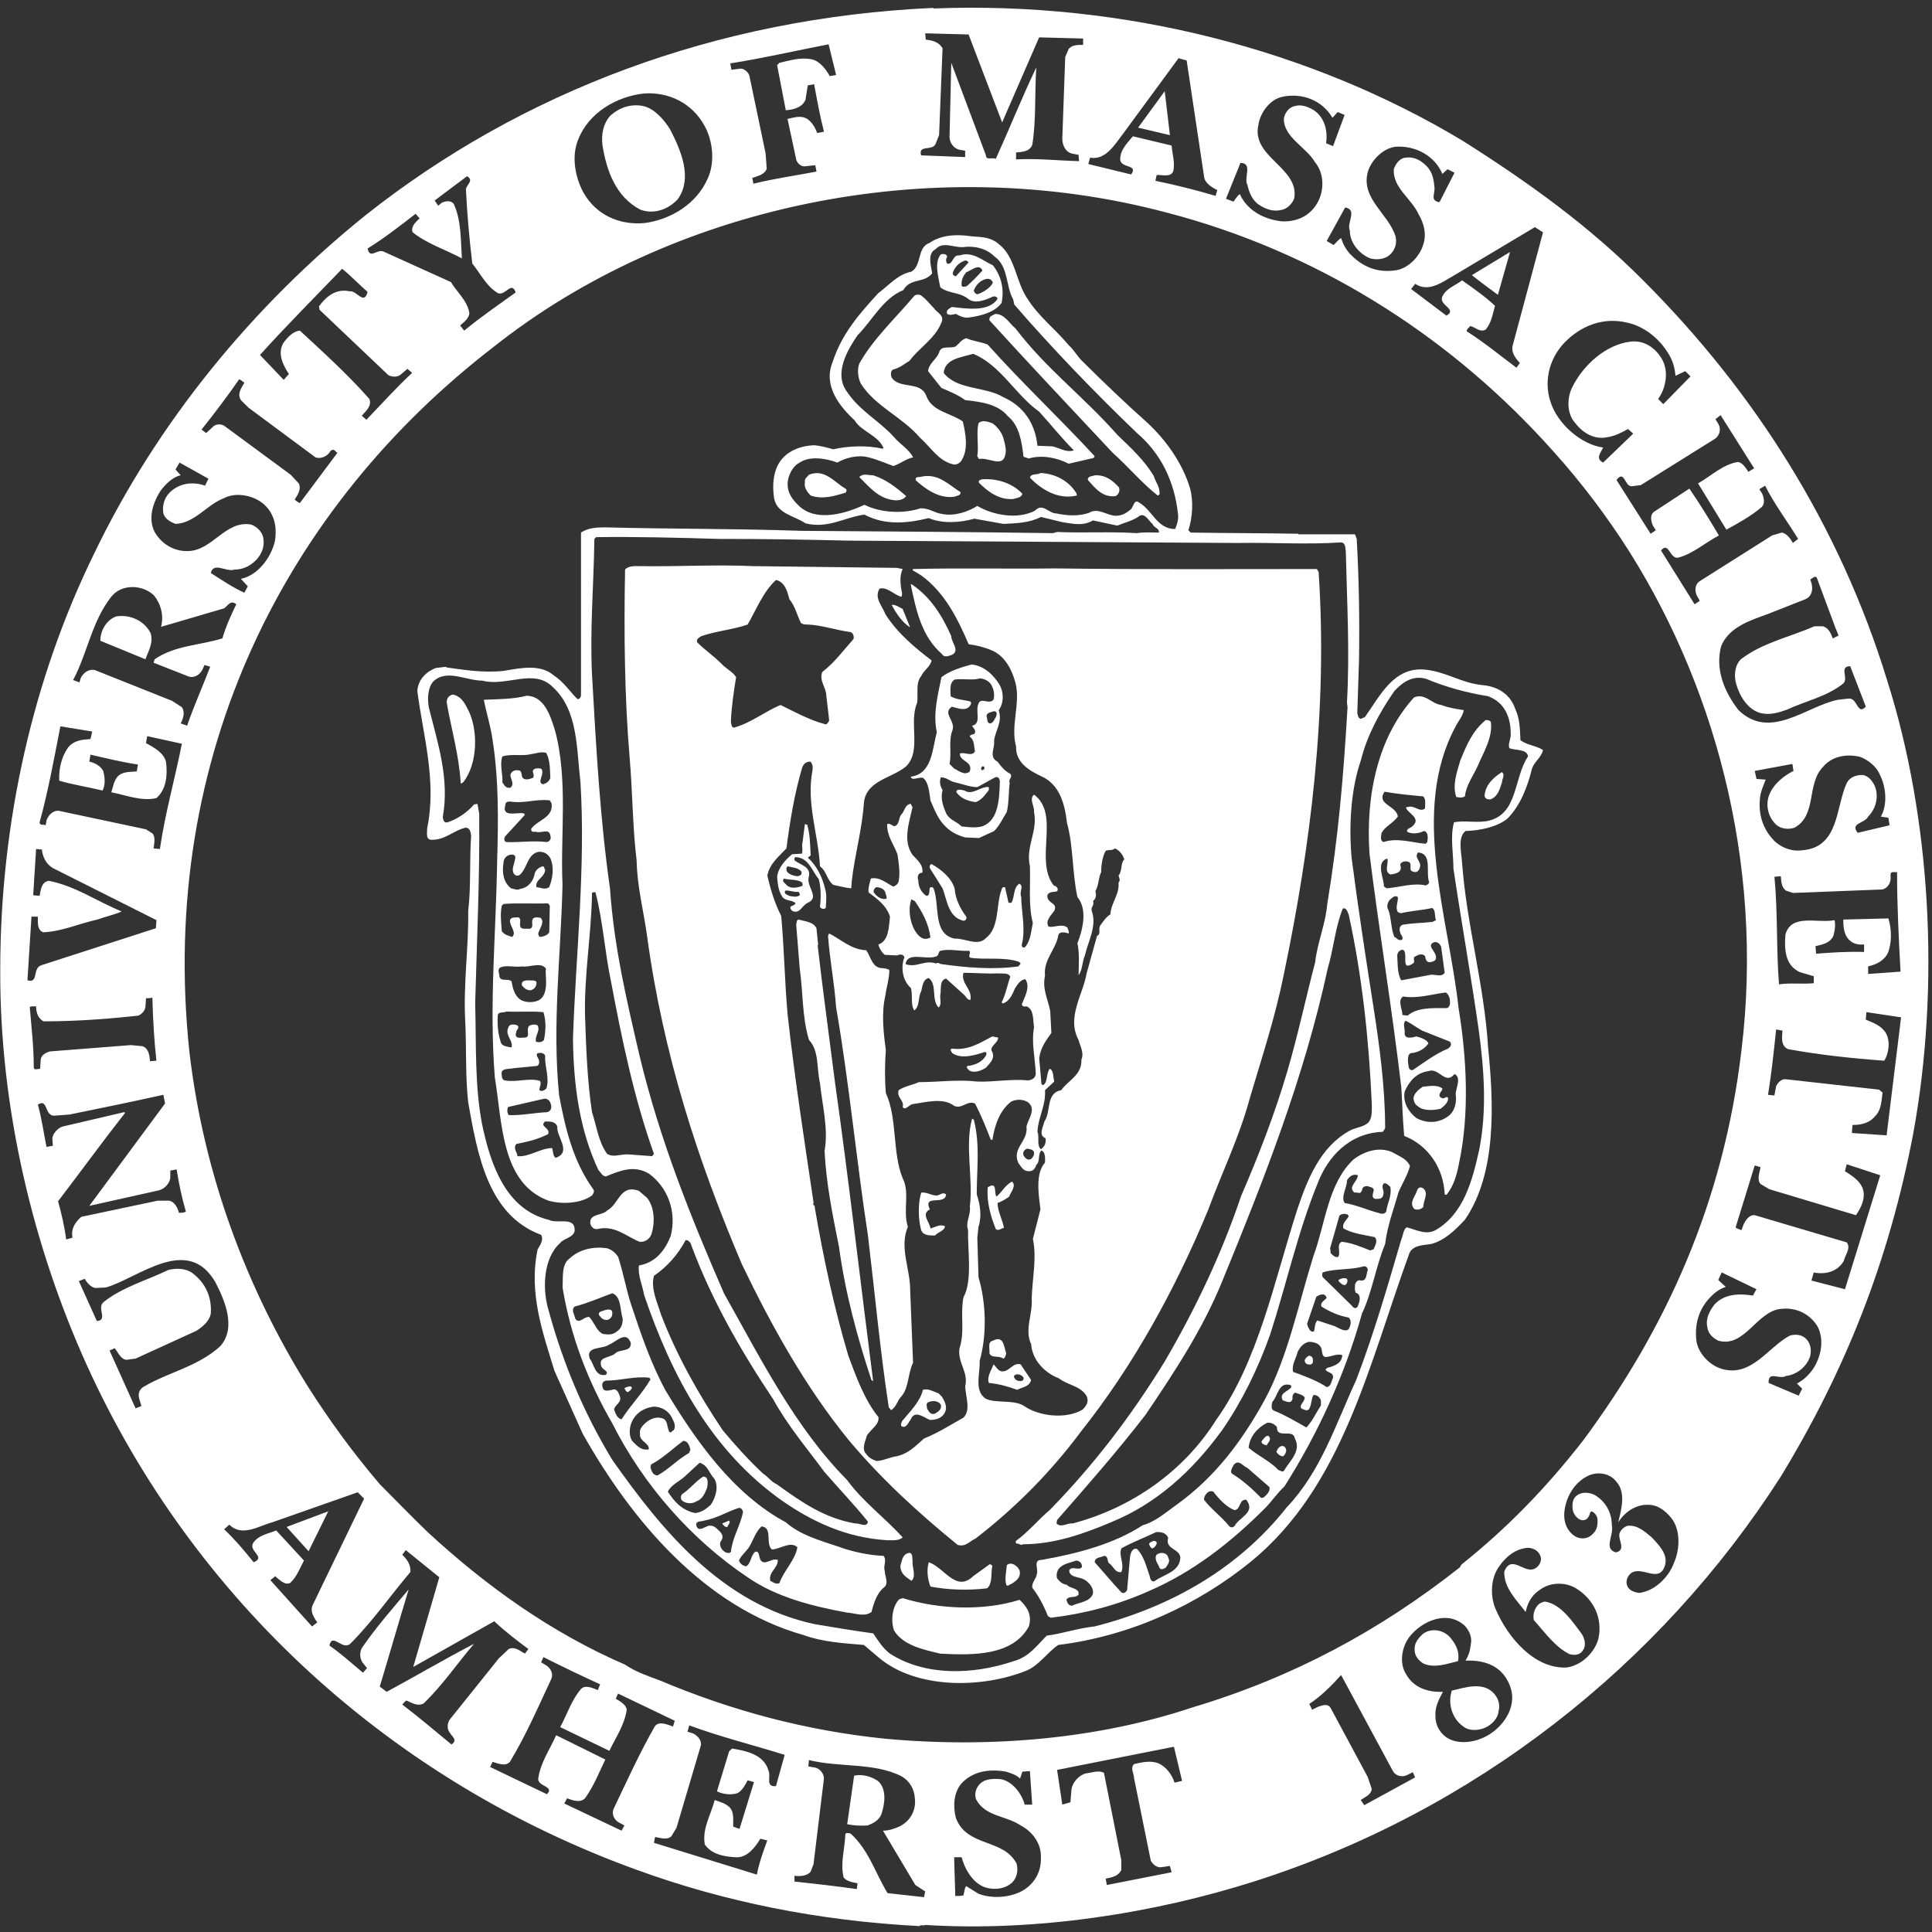
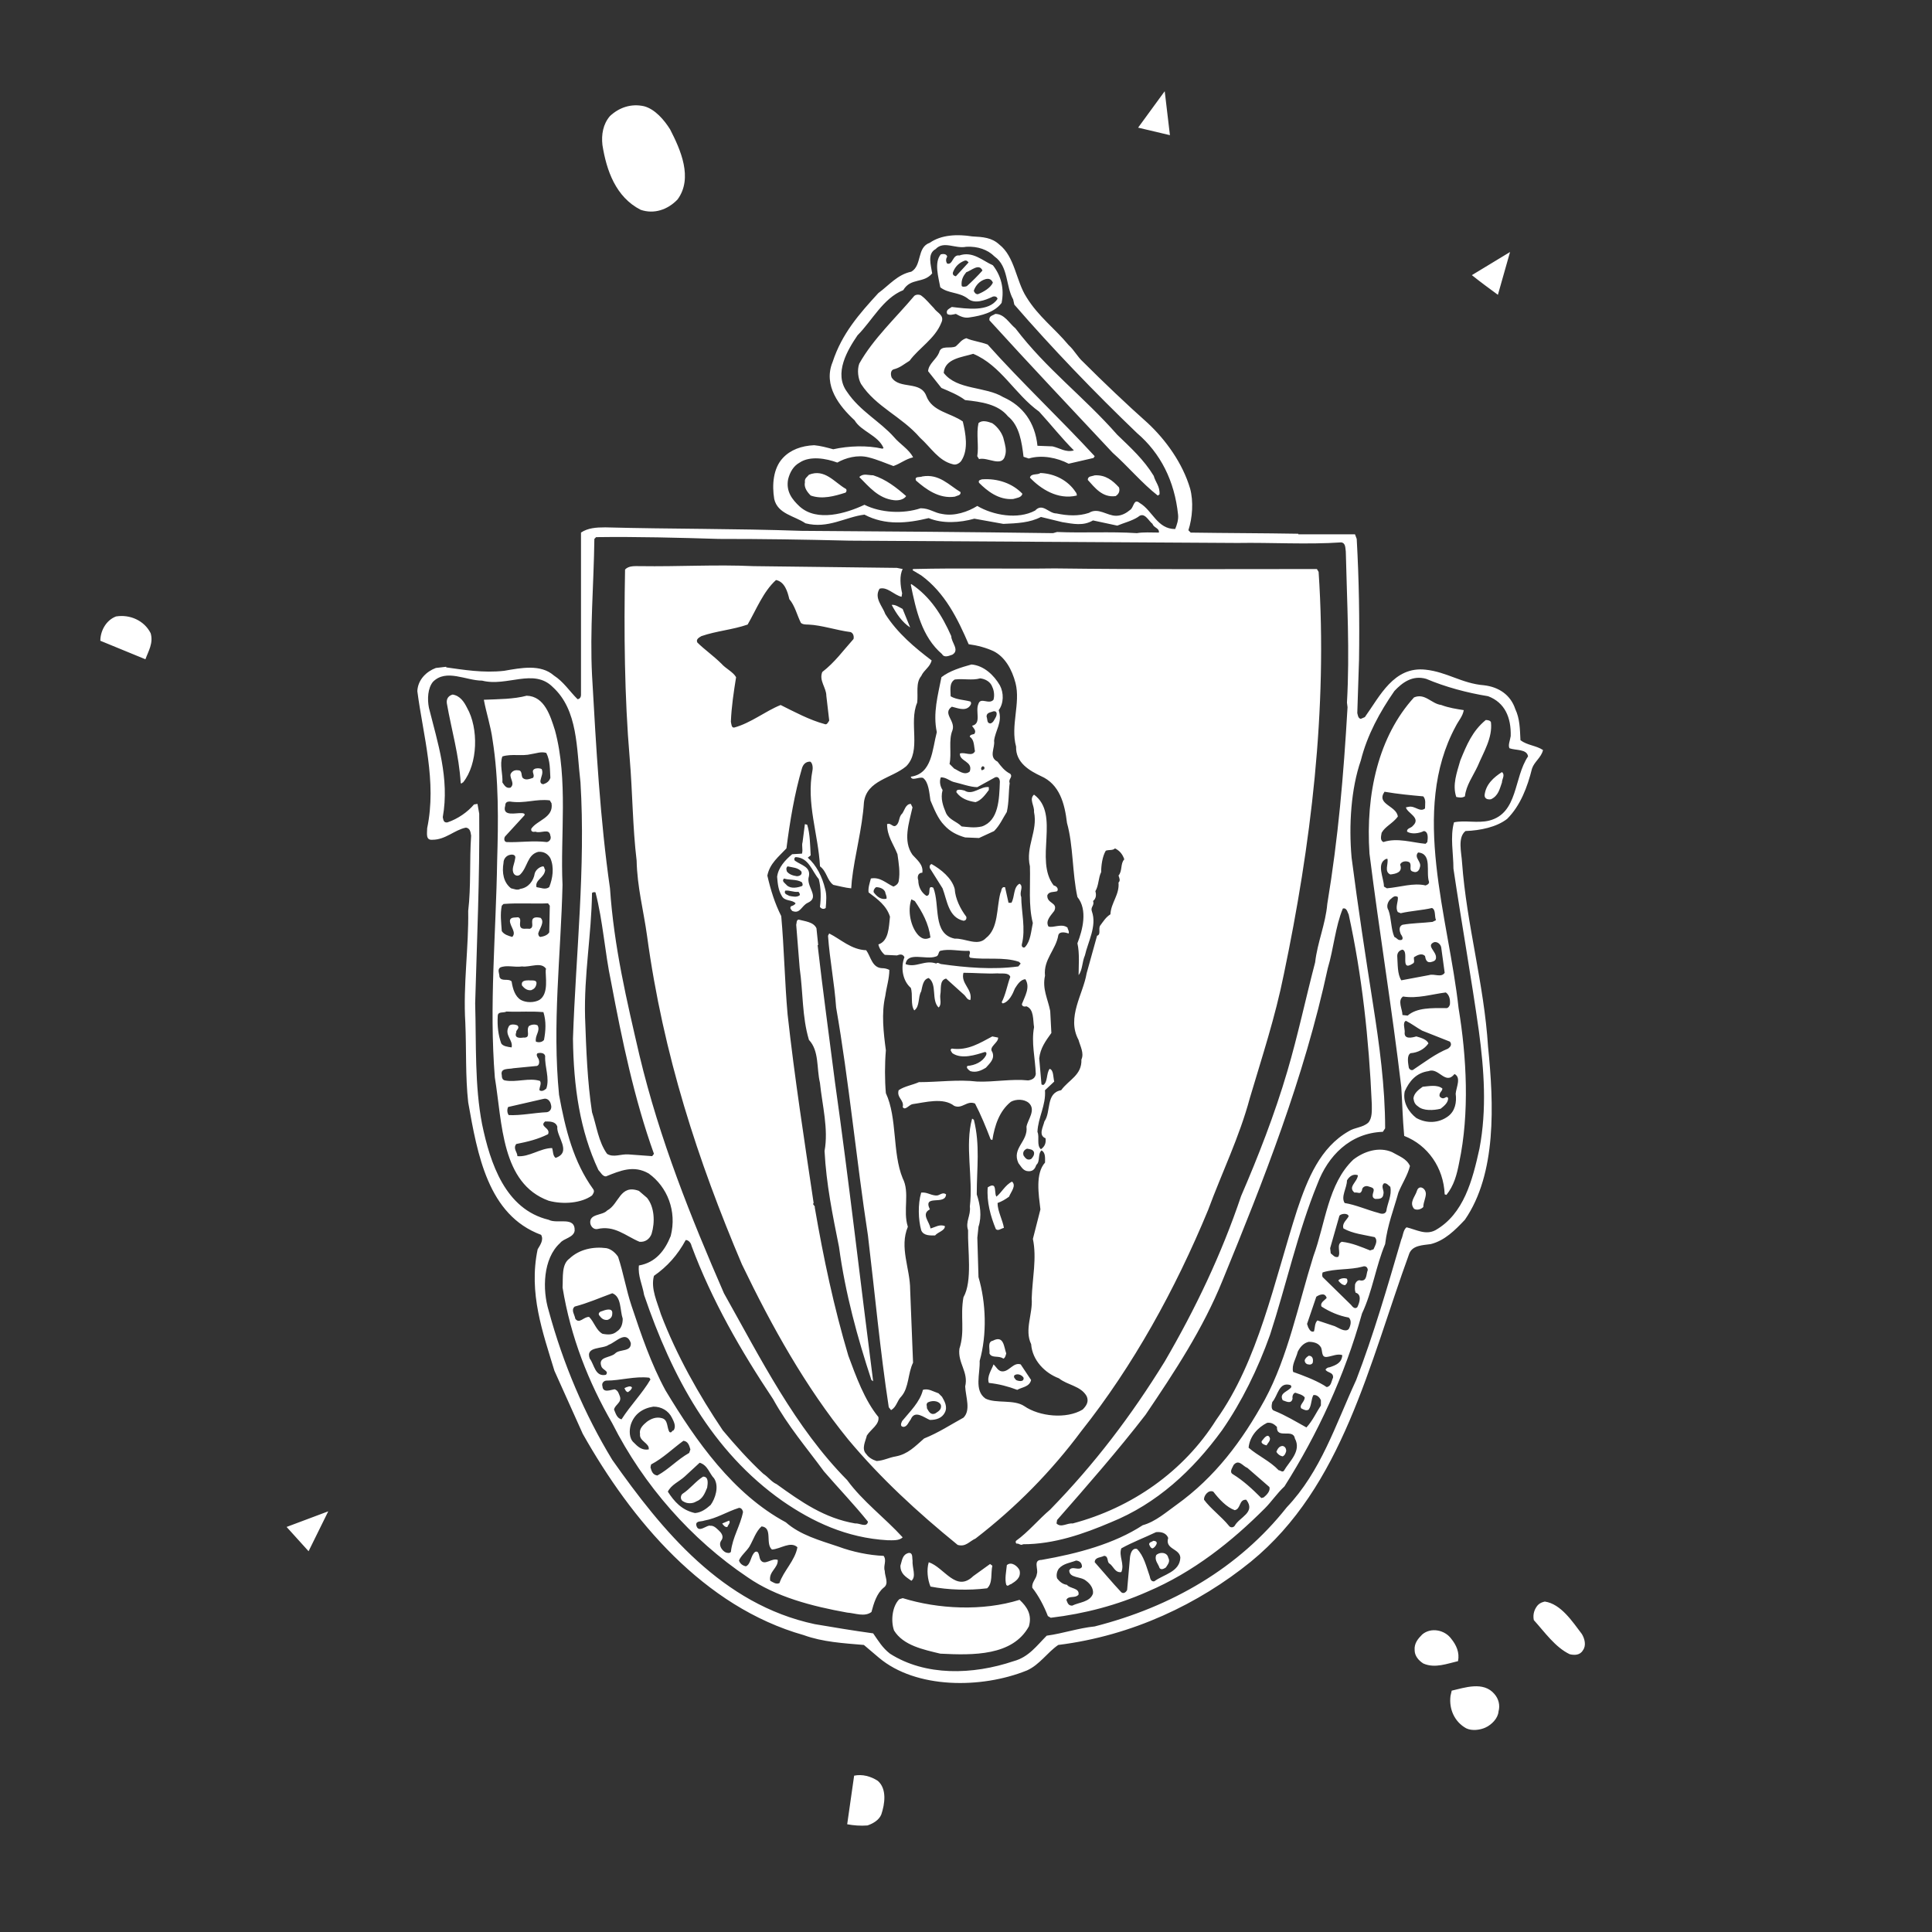
<svg xmlns="http://www.w3.org/2000/svg" version="1.2" viewBox="0 0 501 501" width="501" height="501">
  <rect x="0" y="0" width="501" height="501" fill="#333333" stroke="none" />
  <title>University_of_Massachusettslogo</title>
  <style>
		.s0 { fill: #ffffff } 
	</style>
  <g>
-     <path class="s0" d="m489.39 176.5c-12.31-40.2-34.51-75-63.15-103.65-14.11-14.25-30.01-25.65-47.11-36.45-39-23.4-87.45-36.16-137.11-34.2v-0.15c-56.54 2.55-106.95 21.9-147.15 53.7-29.1 23.4-54.15 53.7-70.65 88.2-15.45 31.66-24.16 68.86-24.16 107.56-0.15 35.85 8.55 71.85 22.5 102.6 27.61 60.75 78.76 107.7 142.66 130.81 22.66 8.25 47.11 13.19 73.2 14.55 0.31-0.45 1.21 0 1.5-0.3 28.66 1.8 59.26-3 85.21-11.25 57.15-18.15 105.31-56.1 136.65-105.01 16.8-27.6 28.06-55.95 34.35-88.95 7.06-38.55 4.5-82.06-6.74-117.46zm1.65 49.66h0.9c0 8.85 0.44 17.24 0.9 25.8l-8.4 0.6v-1.96c1.95-0.45 4.05-1.35 5.1-3.44 1.05-2.56 1.05-6.16 0.15-9l-11.7 0.3c0 1.8 0.15 3.9 1.5 5.25 1.05 1.05 2.4 1.35 3.9 1.2v1.95c-4.2-0.15-8.4 0.15-12.45 0.45l-0.15-1.95c1.8-0.45 3.75-0.75 4.65-2.71 0.3-1.19 0.6-2.55 0.3-4.04-4.35 0.9-11.25-1.81-12.75 3.74-0.3 3.76-0.15 7.95 3.75 9.75l3.6 1.05v1.81c-3 0.3-6.15-0.15-9.01 0.3-0.74-9-0.29-18.75-1.19-27.9l1.65-0.15c0.15 1.5 0.15 2.85 1.34 3.75l1.81 0.6 23.1-0.9c1.05-0.15 1.95-1.2 2.1-2.1 0.44-0.76-0.46-2.55 0.9-2.4zm-3.61-25.36c1.65 3.16 2.1 7.81 0.31 10.96l1.95 0.29 0.3 1.96c-2.7 0.6-5.55 1.35-8.25 1.95-2.1-2.55 1.8-2.4 2.7-4.2 2.1-2.1 2.85-5.4 1.65-8.1-0.6-1.2-1.65-2.55-3.15-2.7-1.65 0-3.3 0.6-4.05 2.1-2.85 6.15-1.95 16.5-11.26 17.4-2.69 0.45-5.24-0.45-7.2-2.1-3.14-3-4.49-6.9-4.05-11.25 0.15-1.8 0.91-3.45 1.5-4.95-0.74 0-1.5-0.15-2.39-0.15l-0.45-2.1 9.75-1.8c0.15 0.6 0.15 1.2 0.3 1.8-3.3 1.65-7.05 4.95-6.75 9.15 0.15 1.95 0.9 3.45 2.25 4.8 1.2 1.05 3.15 1.35 4.8 0.75 5.85-3.3 3-11.25 7.35-15.75 2.4-2.85 6.3-3.45 9.75-2.55 1.94 0.75 4.19 2.54 4.94 4.49zm-17.7-49.65l-0.3-0.9c0.45-0.15 1.5-1.35 1.8-0.15l4.8 12.9c0.3 0.6 0.45 1.2 0.75 1.8l-1.5 0.76c-0.45-1.2-1.05-2.71-2.55-3.15h-2.25c-6.45 2.84-13.35 4.2-19.05 8.55-1.65 1.65-1.8 4.35-1.2 6.44 0.9 3.15 3 6.61 6.3 7.51 2.55 0.6 4.8-0.15 6.9-0.9 4.8-2.25 10.2-3.3 14.55-6.76 1.5-1.34-1.19-4.49 1.81-4.49l4.05 10.5c-2.26 2.4-2.1-2.4-4.5-2.1l-2.7 0.3c-8.26 1.65-17.56 10.65-25.81 2.7-3.6-4.65-6.15-10.5-4.49-16.65 2.09-4.95 7.5-6.6 11.99-8.25l9.91-3.9c1.64-0.76 1.95-2.56 1.49-4.21zm-24.15-41.25l-0.74-1.2 1.34-1.05 8.7 13.8-1.5 0.9c-0.6-0.9-1.49-2.4-2.7-2.55-3.9 0.6-6.9 3.6-10.35 5.55l7.35 12c3-1.65 6.3-3.45 9.15-5.85 0.9-0.9 0.6-2.4 0.15-3.45l-0.75-1.2 1.5-0.9c2.4 4.8 5.7 9.15 8.55 13.8l-1.35 1.05c-0.6-1.05-1.5-2.4-2.85-2.7l-2.55 0.75-18.75 11.85c-1.34 0.9-1.34 2.55-0.75 3.75l0.75 1.35-1.34 0.9-8.71-13.95c2.1-2.54 2.25 2.56 4.65 1.81 3.75-1.06 6.9-3.9 10.36-5.7-2.41-4.06-4.96-8.25-7.66-12.15l-9.15 5.99c-1.2 0.91-0.75 2.56-0.3 3.61l0.75 1.2-1.35 0.89-8.85-13.94c2.1-2.71 2.1 1.64 3.9 1.64l2.4-0.3 19.2-11.99c1.35-0.91 1.66-2.71 0.9-3.91zm-136.35 332.86c-24.3 8.11-52.2 10.66-79.8 8.11-20.56-2.1-39.91-7.35-58.06-15-3.15-1.2-6.45-2.26-9.3-4.21-19.05-8.24-35.85-20.25-51-34.2-3.9-3.74-8.55-8.54-12.6-12.6-6.9-8.1-13.05-16.5-18.75-25.5-15.6-25.05-26.85-54.45-30.6-86.55-8.25-77.41 25.65-141.91 78.9-182.86 45.3-36 112.66-51.3 174.61-34.8 38.55 10.05 71.85 31.2 97.5 58.95 7.65 8.25 13.95 16.2 20.26 25.65 23.84 36.15 37.19 83.56 31.2 132.61-4.65 39.44-19.51 72.15-41.11 101.25-9.6 12.3-19.65 22.65-31.49 32.1l-0.45 0.75c-20.71 16.35-43.22 28.5-69.31 36.3zm88.8-383.86l2.1 1.35-7.8 29.1c-0.6 1.95 0.6 3.45 1.8 4.8l-0.9 1.2c-4.2-3.15-8.4-6.6-12.9-9.45 0-0.6 0.6-0.9 0.9-1.35 1.2 0.15 2.55 1.8 4.05 0.9 1.5-1.8 1.8-4.05 2.4-6.15-2.55-2.4-5.55-4.5-8.55-6.6-1.65 1.35-4.05 1.95-5.1 4.2-1.05 2.24 4.05 3.29 1.05 4.95l-9.15-6.9 1.05-1.35c3.6 2.39 7.2-0.61 10.2-2.25zm-48 0.89c0 3.16 2.4 6.01 5.25 7.2 1.65 0.46 3.75 0.3 5.1-0.89 1.35-1.2 1.95-3.01 1.5-4.81-1.8-5.85-9-9.75-7.2-16.65 0.9-3.15 4.05-6.29 7.35-6.6 5.1-0.3 10.05 2.4 12 7.05l1.35-1.2 1.8 0.9-3.9 7.65c-2.7-0.45-0.9-2.4-1.35-4.2-0.15-2.25-0.75-4.2-2.55-5.7-1.35-1.2-3-1.95-4.95-1.65-1.5 0.15-2.55 1.65-3 3-0.3 4.8 4.65 7.65 6.45 11.7 1.35 2.25 2.1 5.1 1.2 7.8-0.9 3.15-4.05 6.45-7.5 6.75-4.65 0.6-8.4-1.05-11.55-4.35q-1.58-1.8-2.25-4.05c-0.6 0.3-1.35 1.21-1.95 1.81l-1.8-1.05 4.79-8.7c3.31 0.59 0.31 3.9 1.21 5.99zm-28.36-17.54c3.31 0 0.76 3.9 1.81 5.7 0.45 1.95 1.2 4.04 3.15 5.25 1.65 1.05 3.6 1.8 5.85 1.2 1.35-0.3 2.7-1.65 3.14-3 1.36-7.95-11.25-10.65-9.29-19.05 0.44-3 2.85-6.45 6-7.2 5.1-1.2 10.5 0.75 13.2 5.4l1.35-1.5 1.8 0.75-3 8.1-1.8-0.75c0.45-3.15-0.31-6.61-3.15-8.55-1.5-0.9-3.3-1.65-5.11-1.05-1.49 0.3-2.55 1.95-2.7 3.29 0 4.81 5.86 7.36 8.1 11.25 2.41 2.86 2.41 7.36 0.6 10.51-1.94 3.45-5.39 4.95-9.15 4.8-4.5-0.45-9-2.7-10.95-7.05-0.6 0.29-1.2 1.35-1.65 1.94l-1.95-0.74zm-39-1.36c4.2 0.75 6.6-3.75 8.85-6.6l14.1-19.2 2.1 0.6 4.5 30c0.15 1.8 1.95 2.85 3.45 3.6l-0.45 1.5c-5.1-1.5-10.35-2.84-15.6-3.9l0.31-1.5c1.19-0.15 3.74 0.75 4.34-1.05 0.45-2.4-0.29-4.35-0.45-6.6l-10.04-2.4c-1.35 1.65-3.3 3.45-3.3 6 0.15 2.4 4.8 1.2 2.84 3.9l-11.1-2.7zm-40.05-3.6l0.9-2.25 0.9-22.5c-0.9-1.65-2.7-2.1-4.35-2.25l-0.15-1.65 11.25 0.3 8.7 22.8 9.6-22.05 11.4 0.3v1.65c-1.5 0-2.85 0-3.75 1.05l-0.89 2.1-0.76 21.15c0 1.65 0.76 3.45 2.55 3.9l1.65 0.3 0.15 1.65c-5.55-0.15-10.79-0.75-16.34-0.45v-1.8c1.5-0.15 3.45-0.15 4.2-1.95 1.05-6.3 0.6-13.5 1.05-20.1-3.6 7.5-6.9 15.75-10.5 23.7-0.9-0.45-2.56 0.45-2.56-0.9l-8.99-24-0.45 19.2c0 1.35 0.89 2.85 2.39 3.3l1.66 0.3v1.64l-11.41-0.44c-0.89-2.85 3.01-1.05 3.75-3zm-27.75-25.8l1.95 7.95-1.65 0.3c-0.9-1.65-2.55-3.9-4.65-4.35-3-0.6-5.7 0.3-8.4 0.9l-0.6 0.6 2.25 11.7c1.81-0.15 4.2-0.6 5.1-2.7l0.6-3.75 1.65-0.3c0.75 4.05 1.5 8.25 2.55 12.3-0.6 0.15-1.2 0.31-1.8 0.31-0.45-1.36-1.65-3.61-3.6-4.05-1.35-0.3-2.7 0.14-4.05 0.44l2.25 10.51c0.15 0.75 1.05 1.79 2.1 1.79l2.85-0.3 0.31 1.65c-5.4 1.05-10.95 1.8-16.36 3.15l-0.29-1.5c1.19-0.45 3.15-0.75 3.75-2.4l-0.31-4.05-4.2-20.1c-0.3-0.9-1.35-1.8-2.25-1.8l-2.4 0.3-0.3-1.65c8.55-1.35 16.95-3.3 25.5-4.95zm-64.95 24.75c2.7-7.05 10.05-11.25 17.1-12 6.45-0.45 12.45 2.55 15.6 8.25 2.25 3.9 2.85 9.6 0.9 13.8-2.85 6.6-9.6 10.65-16.35 11.55-6.6 0.6-12.6-2.1-15.9-7.95-2.1-3.9-3.15-9.3-1.35-13.65zm-42.15 19.2l1.05 1.2c-1.05 0.9-2.4 2.25-1.8 3.6 3.75 3 8.55 4.5 12.75 6.76-0.3-4.8-0.15-9.91-2.1-14.11-0.75-1.04-2.25-0.74-3.15-0.29l-0.9 0.75-0.9-1.36 8.4-6.3c1.8 1.05 0 2.1-0.3 3.3 0.3 6.45 0.9 13.05 1.65 19.35 2.1 2.55 3.6 5.85 6.6 7.65 1.95 0.9 3.6-3.3 4.65-0.15-4.35 3.15-9 6.3-13.35 9.9l-1.05-1.35c1.05-0.9 2.25-1.8 2.4-3.15-0.45-3.15-3.15-5.4-4.8-8.1l-17.55-7.95c-1.65-0.6-3.45 2.1-4.05-0.75 4.35-2.7 8.4-5.85 12.45-9zm-19.05 14.26c2.25 1.79 4.35 4.04 6.6 5.99-0.9 3.6-2.85-0.45-4.65-0.15-3.45-0.75-6 1.2-7.95 3.9l0.15 0.9 17.85 16.95c0.9 0.45 2.25 0.61 3.15-0.14l1.8-1.51 1.2 1.06c-4.2 3.9-7.95 8.1-11.85 12.15-0.3-0.3-0.75-0.6-1.2-1.06 1.05-1.19 2.7-2.54 1.95-4.35-5.55-6.3-12-12.15-18-17.7-1.8 0.15-3.3 1.81-4.35 3.3-1.5 2.71 0 5.7 1.5 7.95l-1.35 1.51-6.15-6.45c6.75-7.51 14.1-14.85 21.3-22.35zm-26.7 28.65c0.45 0.15 0.9 0.6 1.35 0.89-0.76 1.36-1.95 2.86-0.9 4.51l1.95 1.95 17.39 12.9c1.35 0.45 2.71-0.15 3.6-1.2 0.45-0.9 1.21-1.05 1.8-0.15l0.3 0.15-9.75 13.05c-0.44-0.15-1.05-0.6-1.34-0.9 0.75-1.2 1.8-2.7 1.05-4.2l-2.1-2.25-17.11-12.6c-0.75-0.6-2.1-0.6-2.85 0l-1.95 1.8-1.2-0.9c3.46-4.35 6.76-8.7 9.76-13.05zm-20.41 28.95c1.36-1.8 3.16-3.6 5.25-4.05l-1.35-1.5 1.05-1.8 7.5 4.19-0.9 1.8c-3.3-1.2-7.05-0.6-9.45 2.1-1.2 1.35-1.65 3.31-1.35 5.11 0.45 1.49 1.95 2.25 3.15 2.7 4.95-0.15 8.1-4.95 12.45-6.61 3-1.64 7.2-0.9 9.9 1.06 3.15 2.39 4.05 6 3.45 9.9-0.9 4.2-4.35 9-8.85 9.9l1.8 1.95-0.9 1.65c-3-1.35-5.85-3.3-8.7-5.11 0.75-2.99 4.05-0.14 6.15-0.89 2.25 0 4.05-0.91 5.7-2.56 1.35-1.49 2.1-3.3 1.8-5.39-0.15-1.8-1.8-3.3-3.3-3.75-6.6-1.05-9.9 6.75-16.2 6.9-3.6 0.15-6.9-1.8-8.7-4.95-1.8-3.45-0.44-7.65 1.5-10.65zm-12.75 27.44c2.7-3.44 8.25-3.15 11.11-0.29 1.79 2.25 2.55 5.25 1.79 8.1l16.36-4.8c1.05-0.75 1.65-2.25 3.15-1.06-1.35 2.85-2.7 5.71-3.6 8.86-5.85 1.8-12.31 1.8-17.55 5.4l-0.3 0.9 9.15 3.6c1.5 0.45 3-0.6 3.6-1.95l0.44-1.06 1.5 0.45c-1.95 5.11-4.19 10.05-5.99 15.3l-1.65-0.6c0.6-1.2 1.19-2.85 0.3-4.2l-2.55-1.65-19.95-7.95c-1.66-0.45-3.16 0.75-3.76 2.11l-0.3 1.05-1.65-0.6c3.75-7.05 4.81-15.15 9.9-21.61zm-13.2 33.61l8.25 1.35-0.45 1.95c-2.09 0.15-4.35 0.3-5.85 2.25-1.65 2.4-2.4 5.4-2.25 8.55 3.61 1.05 7.5 1.65 11.25 2.55 0.75-1.5 0.6-3.45 0.15-5.1-0.75-1.35-2.25-2.1-3.6-2.4l0.3-1.8c4.05 0.9 8.1 1.95 12.31 2.55l-0.31 1.8c-1.95 0.15-3.9 0-5.1 1.5-0.9 1.2-1.05 2.56-1.5 3.9 3.9 0.76 7.8 2.4 11.7 1.51 2.55-2.26 2.85-5.7 2.55-8.85-0.15-2.7-3.3-4.35-5.25-5.4l0.31-1.81 8.99 1.96c-1.8 9.14-4.35 18-5.69 27.3l-1.65-0.15c0.14-1.06 0.59-3-0.31-3.9l-1.65-1.05-22.64-4.81c-1.36-0.15-2.55 1.05-3 2.1-0.31 0.6-0.16 1.2-0.45 1.65-0.45-0.3-1.5 0.15-1.5-0.75 2.24-8.1 3.74-16.5 5.39-24.9zm-7.5 49.35h1.65c0 1.65-0.15 3.45 1.36 4.05 4.79-0.15 9.29-2.25 14.09-3.3 2.1-0.75 4.2-1.19 6.3-2.09-6.3-2.56-12-6.61-18.9-7.95-1.95 0.29-2.1 2.39-2.39 3.89l-1.66-0.15 0.75-11.99 1.5 0.14c0.16 1.8 1.06 3.76 2.86 4.81l26.85 13.5-0.15 2.1-29.7 9.59c-2.4 0.76-0.61 4.8-3.6 3.9zm0.6 39.16c0-5.41-0.6-10.5-1.05-15.75 0.3-0.16 1.05-0.16 1.65-0.16 0 1.5 0.45 3.15 1.95 3.9 8.25 0 16.5-0.59 24.6-1.49 0.9-0.46 1.65-1.2 1.8-2.25l0.15-2.25c0.45 0 1.05 0 1.65-0.15 0.15 5.55 0.45 10.94 1.05 16.34l-1.65 0.15c-0.15-1.49-0.3-3.29-1.95-3.9l-3-0.29-21 1.64c-1.05 0.31-2.25 0.9-2.4 2.1l-0.15 2.4c-0.45 0-1.65 0.45-1.65-0.29zm8.4 44.55c-0.45-3.45-1.2-6.6-2.1-9.91 5.85-7.64 11.4-15.3 17.4-22.94l-0.3-0.15-16.05 3.75c-1.2 0.44-2.4 1.8-2.55 2.99l0.15 1.96-1.65 0.3c-0.75-3.6-1.21-7.35-2.25-10.95 2.69-1.8 1.64 3 4.34 2.85l3.91-0.3c8.1-1.65 16.2-3.31 24.3-5.11l0.44 2.25-19.64 26.55 18.15-4.05c1.49-0.44 2.85-1.95 2.85-3.44v-1.66l1.64-0.3c0.6 3.75 1.35 7.35 2.4 10.95-0.6 0.3-1.2 0.3-1.8 0.3-0.3-1.2-1.05-2.85-2.55-3.14h-3l-19.8 4.19c-1.65 1.51-2.7 3.15-2.25 5.4zm20.25 38.11c-1.2 0.59-1.65 1.79-1.35 3l0.6 2.09-1.5 0.6-6.75-15 1.35-0.59c0.75 0.89 1.5 2.84 3 3l2.4-0.31 15.75-7.2c1.65-1.05 3.45-2.55 3.75-4.5 0.3-4.2-1.35-7.95-4.8-10.5-1.65-1.2-4.2-1.35-6.3-0.75-5.55 2.7-11.7 4.35-16.65 8.25-1.95 1.5 1.2 4.8-1.8 4.95l-4.66-10.35 1.51-0.6c0.6 1.06 1.64 2.25 2.84 2.4l2.71-0.15c8.55-2.55 21.15-13.8 28.35-1.34 2.4 4.64 5.55 11.85 1.19 16.64-5.84 5.25-13.19 6.61-19.64 10.36zm43.5 62.25l-10.79-12c0.44-0.45 0.89-0.6 1.19-1.05 1.2 0.9 2.4 2.4 3.91 1.79 1.79-1.64 2.55-3.89 3.6-5.84l-7.2-7.8c-2.1 0.89-4.65 1.19-6 3.3-1.2 2.09 3.45 3.6 0.15 4.95-2.4-3-4.8-5.85-7.65-8.55l1.35-1.2c3.3 3.3 7.65 0.3 11.1-0.6l22.2-7.8 1.65 1.65-13.34 27.6c-0.75 1.65 0.3 3.15 1.19 4.5zm36.16 30.6c-4.2-3.45-8.4-7.05-12.75-10.35 0.3-0.3 0.6-0.75 1.05-1.05 1.2 0.45 2.85 1.65 4.5 0.75 4.95-4.8 8.7-10.35 13.05-15.45-7.5 3.89-15.15 8.4-22.65 12.45l-1.8-1.36c2.55-8.39 4.95-16.8 7.5-25.19-4.05 4.8-8.4 9.75-12 14.99-0.75 1.06-0.75 2.71 0 3.91l1.2 1.5-1.05 1.19c-2.85-2.4-5.7-4.95-8.7-7.05 0.75-3.45 3.3 1.35 5.4-0.45 5.85-5.84 10.35-12.44 15.6-18.6 0.15-1.95-0.9-3.3-2.1-4.49l0.9-1.2 8.7 7.04-6.76 23.26 21.01-11.85c2.85 2.7 5.84 4.95 8.85 7.2l-0.9 1.19c-1.2-0.6-2.55-1.95-4.2-1.19l-2.55 2.4-12.75 15.9c-0.6 0.9-0.75 2.25-0.15 3.15 0.6 1.2 2.4 2.1 0.6 3.3zm43.2 20.1l1.65 0.9-0.75 1.35-14.85-7.05 0.74-1.35c1.21 0.45 3.31 1.35 4.65 0 2.26-3.15 3.6-6.6 5.26-10.05l-12.75-6.3c-1.65 3.75-4.05 7.05-4.65 11.25-0.15 2.1 4.35 1.95 2.25 4.05l-14.71-7.05 0.61-1.34c1.2 0.3 3.29 1.34 4.5 0 4.19-6.91 7.35-14.26 10.79-21.61 0.46-1.2-0.14-2.55-1.19-3.3l-1.5-0.9 0.6-1.35c4.8 2.4 9.75 4.8 14.7 7.05l-0.6 1.5c-1.2-0.45-3.15-1.5-4.35-0.3-2.55 3-3.6 6.6-5.4 9.9l12.75 6.15c1.64-3.45 3.9-6.6 4.5-10.65-0.15-1.35-1.8-2.25-2.85-2.85l0.6-1.35 14.7 7.05-0.45 1.5c-1.35-0.45-3.45-1.5-4.65-0.15-4.05 7.05-7.35 14.4-10.8 21.6-0.45 1.35 0.15 2.55 1.2 3.3zm40.95-9.3c-2.85 0.3-1.2-2.55-1.95-4.05-1.2-4.2-5.85-5.1-9.45-5.7l-0.75 0.75-3.15 10.35c1.5 0.75 3.6 1.05 5.4 0.45 1.2-0.75 1.95-2.1 2.55-3.3l1.65 0.45-3.75 12.15-1.65-0.6c0-1.95 0.3-4.05-1.2-5.25-1.05-0.9-2.4-1.2-3.6-1.65-0.9 3.75-3.3 7.35-2.55 11.55 1.8 2.55 4.96 3.15 8.1 3.3 2.85 0.15 4.95-2.55 6.3-4.8l1.8 0.44c-1.05 2.86-2.1 5.71-2.7 8.86l-26.69-8.25 0.29-1.51c1.21 0.16 3.01 0.9 4.21-0.15l1.35-2.24 6.3-21.3c0.3-1.5-0.9-2.55-1.95-3.15l-1.5-0.45 0.45-1.65c8.1 3 16.65 5.1 24.75 7.65zm38.4 28.8l-9.46-1.05c-3.15-5.11-4.8-11.1-9.6-15.46-0.3 0-1.35-0.44-1.35 0.31-0.15 3.74-1.35 7.5-0.44 11.1 0.89 1.05 2.24 1.2 3.59 1.5 0 0.44-0.15 0.9-0.15 1.5-5.25-0.75-10.8-1.36-16.19-1.96v-1.49c1.34 0.15 3.15 0.15 4.19-1.05l0.75-1.96 2.7-22.19c0-1.36-1.05-2.56-2.25-2.85l-1.79-0.31 0.15-1.65c7.8 1.96 16.95 0.6 24 4.21 2.1 1.19 3.3 3.3 3.45 5.55 0.45 3.29-1.2 6.14-4.05 7.5-1.35 0.59-2.7 1.05-4.2 1.05l8.4 14.1 2.55 1.65zm25.5-1.65c-3.3 1.8-7.95 2.1-11.4 0.75l-3.15-1.96c-0.45 0.31-0.45 1.51-0.75 2.41-0.6 0.14-1.35 0.14-2.1 0.14l-0.3-10.04h1.95c0.9 3.45 3.45 7.65 7.35 8.09 2.1 0.31 4.2-0.14 5.7-1.49 1.35-1.35 1.65-3.15 1.2-4.96-3.45-6.6-12.9-4.2-15.75-11.85-0.76-2.99-0.6-6.6 1.5-8.99 3-3.15 7.19-3.76 11.55-3 1.2 0.44 2.55 0.74 3.6 1.8l0.6-1.8 1.95-0.15 0.6 8.7h-1.95c-0.75-2.85-3.15-6.01-6.15-6.6-2.1-0.16-4.36-0.16-5.7 1.49-0.9 1.05-1.2 2.55-0.75 3.75 2.4 4.5 7.8 4.2 11.55 6.75 3.15 1.65 5.39 4.8 5.25 8.26 0.15 3.74-1.65 6.89-4.8 8.7zm39.45-28.05c-0.6-1.96-2.1-4.06-4.05-4.96-2.1-0.89-4.5-0.3-6.45 0.15-1.05 1.06 0 2.4 0 3.6l4.35 21.45c0.6 1.05 1.65 1.95 3 1.65l1.95-0.3 0.45 1.65-16.8 3.3-0.3-1.65c1.5-0.3 3.3-0.6 4.05-2.25v-2.55l-4.5-22.65c-1.5-0.75-3.15 0-4.65 0.15-1.8 0.45-3.45 2.25-3.75 4.05l-0.3 3.45-2.1 0.6-1.35-9 30.3-6 2.11 8.85zm102-374.27c4.2-3.9 9.75-5.7 15.3-4.35 4.36 0.9 8.4 4.05 10.8 8.1 1.05 1.65 1.65 3.6 1.8 5.7l2.55-1.2 1.35 1.35-7.05 7.2-1.34-1.35c2.09-2.85 2.84-7.35 0.89-10.5-1.8-3-4.8-4.8-8.1-4.35-6.3 0.75-12.15 6-15 11.7-1.5 2.85-1.5 7.05 0.75 9.45 2.1 2.7 5.1 4.35 8.4 3.6 1.95-0.3 3.6-1.2 5.25-2.1l1.35 1.2-7.8 7.5c-2.1-1.05-0.6-2.55 0-3.9-5.7-0.75-11.85-6.15-13.65-11.85-1.95-5.85 0-12.15 4.5-16.2zm-52.8 380.12l-0.9-1.35c1.05-0.76 2.7-1.35 2.85-2.85l-1.06-3.15-9.6-17.85c-0.74-1.35-2.39-0.6-3.29-0.31l-1.51 0.76-0.74-1.51c2.99-1.95 5.85-4.8 8.25-7.5l13.35 24.75c0.74 1.51 2.55 1.8 3.75 1.2l1.5-0.75 0.59 1.35zm38.26-26.55c-0.6 4.05-4.05 7.65-7.65 9.15-2.71 1.2-6.75 1.65-9.45-0.3-1.8-1.35-2.7-3.3-2.7-5.4-0.15-2.4 0.9-4.35 1.95-6.3-3.9 0.15-7.65-1.05-9.6-4.65-1.8-2.85-1.05-7.05 0.9-9.6 3.3-4.2 9.9-7.05 14.4-2.85 1.2 1.35 1.94 3 1.5 4.95q-0.23 2.25-1.35 4.05c3.9-0.15 7.8 0.75 10.2 4.05 1.35 1.95 2.25 4.35 1.8 6.9zm22.5-16.8c-0.9 3.75-4.5 7.2-8.4 7.65-8.4 0.3-15.15-7.96-18.15-14.85-1.65-3.45-1.5-8.4 0.9-11.55 1.8-2.55 4.2-4.35 7.2-4.65 1.35 0 2.71 0.6 3.3 1.95 0.45 0.9 0.15 1.95-0.45 2.7-3 3.45-6.75-3.6-8.85 1.5-0.15 4.2 3.15 7.35 5.55 10.5 0.45-2.24 1.5-4.34 3.6-5.7 2.7-2.1 6.75-2.1 9.45-0.44 4.65 2.84 6.9 7.79 5.85 12.89zm19.5-19.35c-1.35 3.6-4.95 7.2-9 7.65-1.2-0.16-2.71-0.6-3.15-2.1-0.31-1.05 0.15-2.25 1.05-3 2.85-2.1 7.35 2.85 8.85-2.1 0.75-2.85-1.5-5.11-3.45-7.2-1.8-1.5-3.75-3.3-6.3-3-0.9 0.3-1.8 1.05-2.1 2.1-0.3 1.65 1.8 4.2-0.9 4.79-3.3-0.89-0.45-4.49-1.05-7.04 0-3.3-1.65-6.3-4.65-7.95-1.35-0.6-3.3-0.75-4.5 0.3-1.2 0.9-1.2 2.7-0.9 4.05 0.3 0.9 1.05 1.95 2.1 2.25 1.2 0.3 1.95-0.6 2.25-1.65 0-0.3 0.15-0.45 0.45-0.6 0.74 0.3 1.35 1.05 1.5 1.8 0.14 1.5 0 3-1.2 4.05-1.05 1.2-2.85 1.5-4.35 0.75-2.41-1.35-3.31-4.05-3-6.6 0.45-3.9 2.7-7.65 6.3-9.3 2.39-1.05 5.55-0.6 7.2 1.65 2.55 2.85 1.2 7.35 0.45 10.5 1.79-2.85 4.94-4.95 8.55-4.5 2.39 0.3 4.35 2.1 5.7 4.05 1.95 3.15 1.65 7.8 0.15 11.1zm36-50.25c-1.05 1.49-2.55 2.85-4.05 3.6l1.35 1.35-0.9 1.8-7.8-3.3c-0.15-3.3 2.85-0.75 4.5-1.81 2.85-0.3 5.55-2.55 6.3-5.24 0.3-1.35 0.15-3-0.9-4.2-1.05-1.2-2.7-1.5-4.35-1.05-5.7 2.99-9.9 10.8-17.55 8.7-3.3-0.9-6.45-4.21-6.76-7.65-0.44-4.5 0.91-8.4 4.06-11.4q1.57-1.58 3.59-2.26l-1.95-1.79 0.9-1.96 9 4.35-0.9 1.66c-3.6-0.61-7.5-0.45-10.05 2.39-1.19 1.65-2.25 3.46-1.8 5.7 0.15 1.65 1.35 2.85 2.85 3.6 6.9 1.96 10.05-7.8 16.35-8.25 3.9-0.45 7.5 1.35 9.45 4.65 1.81 3.61 0.76 8.1-1.34 11.11zm8.4-20.85l-8.7-2.25 0.6-2.1c3 0.6 6.15-0.15 7.8-3 0.3-1.5 1.95-3.3 0.75-4.8l-23.85-7.05c-1.5-0.15-2.55 1.5-3 2.7l-0.45 1.2c-0.45-0.3-1.2-0.3-1.5-0.76l4.95-16.04 1.5 0.45c-0.15 1.19-1.05 3.14 0 4.35l2.25 1.35 22.5 6.75c1.35-1.95 2.7-4.65 1.65-7.2-0.9-1.96-2.85-3.15-4.5-4.2l0.45-1.81 8.7 2.86zm10.8-39.91l-9-0.6 0.15-2.09c2.25 0 4.35-0.45 5.85-2.26 1.65-1.64 1.65-3.89 1.95-6.14l-0.9-0.75-24.15-2.7c-1.2-0.15-2.1 0.89-2.55 1.8l-0.45 2.4-1.65-0.16c0.9-5.55 1.5-11.25 2.1-16.95l1.65 0.3c-0.15 1.81-0.45 4.05 1.5 4.81 8.25 1.5 16.65 2.39 24.9 2.99 1.2-1.95 1.65-5.24 0.3-7.35-1.2-1.8-3.3-2.55-5.1-3.3l0.15-1.95 9 1.35z" />
    <path fill-rule="evenodd" class="s0" d="m302.03 23.65l-6.9 9.45 8.25 1.95zm-135.91 30.75c3.45 1.2 7.05 0 9.6-2.7 4.05-5.55 0.75-12.9-1.95-18.15-1.5-2.4-3.9-5.25-6.75-6-3.3-0.75-6.45 0.3-8.85 2.55-1.8 2.1-2.25 4.8-1.95 7.5 1.05 6.6 3.45 13.5 9.9 16.8zm219.76 217.06c-1.05-16.5-5.55-31.5-6.75-47.85-0.15-2.55-1.2-6.45 0.9-8.11 3.9-0.14 8.1-1.04 10.8-3.15 3.45-3.45 5.25-8.24 6.45-13.05 0.6-1.8 2.4-2.85 2.85-4.8-1.8-1.2-4.05-1.2-5.85-2.55-0.15-3-0.15-5.55-1.35-8.1-1.2-3.6-4.2-5.7-8.11-6.15-5.7-0.45-9.59-3.45-15.14-4.04-8.26-0.91-11.86 6.89-15.75 12.3l-1.06 0.45c-0.75-0.15-0.75-1.06-0.9-1.5l0.45-13.8c0.15-10.51 0-20.71-0.6-31.36l-0.45-1.2h-14.69v-0.14c-9.16-0.16-18.76-0.16-27.91-0.3l-0.6-0.61c1.05-3.15 1.35-7.5 0.45-10.8-1.95-6.6-6.3-12.6-10.95-16.95-5.4-4.8-11.55-10.65-16.8-15.9-1.5-1.35-2.25-3-3.75-4.35-3.75-4.5-7.8-7.35-10.95-12.45-2.7-4.2-3-10.5-7.05-13.65-1.95-1.8-4.2-1.95-7.05-2.1-3.75-0.6-7.95-0.45-10.95 1.65-3.45 1.2-1.95 5.85-4.8 7.5-3.6 0.75-5.7 3.45-8.55 5.55-4.95 5.4-9.45 10.5-11.85 17.85-2.55 6.15 1.8 11.55 5.7 15.15 1.65 2.85 6.15 3.9 7.5 7.2l-0.3 0.15c-3.9-0.9-8.7-0.75-12.75 0.15-1.65-0.45-3.3-0.9-4.95-1.05-3.3 0.15-6.15 1.2-8.1 3.3-2.55 2.7-2.85 7.05-2.25 10.65 0.9 3.9 5.25 4.35 8.1 6.3 5.85 1.5 10.35-1.65 15.3-2.25 5.4 2.85 11.1 2.25 16.65 0.9 3.6 1.5 8.1 1.2 11.85 0.15l7.51 1.35c3.59-0.15 6.89-0.3 9.75-1.8l5.55 1.35c2.84 0.45 5.4 1.05 7.95-0.45l6.3 1.35c1.8-0.75 3.75-1.2 5.39-2.25 1.66-1.5 2.71 1.05 3.75 1.8 0.31 1.05 1.81 1.05 1.65 2.25-1.95 0-4.04-0.15-5.7 0.15-6.9-0.45-13.94 0-20.7-0.3l-1.05 0.3c-21.45-0.3-43.05-0.45-65.25-0.6-17.4-0.6-33.6-0.45-50.86-0.9-2.39 0-4.5 0.15-6.3 1.35 0 8.7 0 18 0 26.4 0 4.05 0 10.8 0 15.75 0 0.45-0.3 1.05-0.9 1.05-2.1-2.09-3.6-4.5-6.15-6.15-3.44-3-8.54-1.95-12.9-1.2-5.4 0.61-10.64-0.29-15-0.89v-0.16l-2.69 0.31c-2.4 0.9-4.65 2.99-4.8 6 1.5 11.55 5.09 23.4 2.55 35.55 0 1.35-0.45 3.15 1.35 3 3.45 0 5.7-2.55 8.7-3.15 1.05 0.15 1.2 1.05 1.35 2.1-0.45 6.3 0 13.19-0.76 19.5 0.16 9.3-1.34 19.2-0.75 28.95 0.31 7.05 0 13.95 0.75 20.7 2.4 13.5 5.11 29.25 18.91 34.35 0.75 1.35-0.3 2.71-0.9 3.75-2.4 11.4 1.35 21.6 4.35 31.5l7.35 16.35c12.6 22.35 31.35 44.86 57.3 52.2 4.95 1.8 10.35 2.1 15.6 2.55l3.9 3.31c9.6 8.09 26.55 8.09 38.4 3.29 3.3-1.5 5.25-4.65 8.1-6.6 19.2-2.39 36.45-10.65 49.95-21.6 23.85-19.5 30.6-51.15 41.1-79.96 0.9-2.09 3.45-2.09 5.55-2.39 3.6-0.9 6.3-3.6 8.85-6.31 8.26-11.99 7.51-29.99 6.01-44.84zm-90.31-141.01c-1.64-1.35-1.5 1.2-2.54 1.8-0.9 0.75-2.11 1.5-3.61 1.5-2.4 0-4.64-2.25-7.04-0.75-2.71 0.9-5.55 0.75-8.4 0.15-2.1 0-3.6-2.85-5.56-0.75-4.49 2.4-10.94 1.2-14.99-1.2-2.4 1.5-5.85 2.7-9 2.1-2.26-0.3-3.3-1.5-5.7-1.5-4.5 1.5-10.35 1.2-14.56-0.9-4.79 2.25-12.3 4.5-16.8 0.45-1.94-1.8-3.59-3.9-3-7.05 0.45-1.81 1.35-3.45 3-4.35 2.71-1.81 6.91-1.06 9.76 0 2.1-1.2 5.25-2.1 8.1-1.35 2.4 0.6 4.35 1.5 6.45 2.25 1.8-0.61 3.15-1.81 5.1-2.25-1.05-2.1-3.45-3.45-4.95-5.25-3.6-4.06-8.85-6.76-12.15-11.7-3.6-4.81 0.15-10.96 2.7-14.71 3.75-3.74 6.6-9.59 11.85-11.7 1.95-3.29 5.25-1.65 7.5-4.35-0.3-2.1-1.35-5.1 0.9-6.3 2.1-2.25 5.1 0 7.95-0.6 3-0.15 5.55 0.75 7.35 2.55 3.6 2.55 2.85 7.65 4.8 11.1l0.3 1.35c9.6 11.1 20.85 22.8 31.8 33.3 6.15 5.25 9.75 12.45 10.66 21.15 0.15 1.35-0.31 2.7-0.75 3.75-4.66 0.01-5.86-4.79-9.17-6.74zm76.66 188.56c-2.55 1.35-4.95-0.15-7.5-0.75-0.9 0.75-0.9 2.25-1.35 3.15-3.6 12.3-7.2 24.75-11.7 36.45-5.4 11.7-9.15 23.7-18 33.01-12.45 15.74-29.85 25.8-49.8 30.89-4.35 0.45-8.1 1.8-12.45 2.4-2.55 2.55-4.65 5.55-8.55 6.6-10.65 3.6-22.95 3.91-32.1-1.94-1.95-1.51-3-3.31-4.35-5.26-5.41-0.75-9.9-1.5-15.15-2.39-24-5.11-39.61-24.31-52.51-42.61-7.2-11.85-12.75-24.9-16.49-38.7-1.66-5.4-1.51-13.5 2.99-17.55 0.9-1.19 3.45-1.35 3.75-3.15 0.15-3.9-4.5-1.65-6.74-2.85-11.26-2.7-15.16-14.69-17.26-24.75-1.95-10.05-1.5-20.7-1.8-31.35 0.45-16.35 1.2-32.55 1.05-49.2l-0.45-2.55-0.9 0.15c-1.64 1.95-4.19 3.75-6.9 4.65-1.05 0.15-1.05-0.75-1.2-1.36 1.8-10.04-1.35-19.35-3.59-28.35-0.45-2.25-0.31-5.1 1.05-6.75 3.45-3.45 8.55-0.3 12.75-0.3 6.45 1.65 13.35-3.3 18.3 1.65 6.6 6 6.15 15.9 7.2 24.75 1.35 22.2-1.2 44.4-1.95 66.45 0.15 12.45 1.8 23.86 6.6 34.06 0.6 0.6 1.05 1.65 1.95 1.65 3.75-1.5 7.2-3 11.1-0.75 4.8 3.45 7.35 9.75 5.7 16.2-1.5 3.75-3.9 6.9-8.25 7.65-0.3 2.7 0.9 4.95 1.35 7.65 7.2 21.15 17.55 40.5 35.85 53.4 7.8 5.4 16.65 9.6 27.3 10.2 1.35 0 3 0.15 3.9-0.75-4.65-5.1-10.35-9.3-14.4-14.85-13.5-13.65-22.35-31.36-31.95-48.45-8.55-19.65-16.65-39.75-21.9-61.66-3.3-14.25-6.6-28.05-7.65-43.35-2.55-17.7-3.6-36.6-4.65-55.2-0.6-11.7 0.45-23.56 0.6-35.4l0.45-0.46c10.35-0.15 21.6 0.15 31.8 0.46 12 0 21.46 0.15 33.9 0.45l100.66 0.6c8.55-0.15 18.15 0.45 26.85-0.15 1.2 0.15 1.05 1.5 1.2 2.39 0.3 13.05 1.05 25.95 0.3 39.16l0.15 1.19c-1.05 18-2.4 33.76-5.25 51-0.45 5.26-2.55 9.91-3.15 15.16-2.4 9.15-4.5 19.05-7.2 28.2-3.3 11.25-7.65 22.35-12 32.4-5.1 15.15-11.85 29.25-19.8 42.9-8.7 14.1-18.15 26.55-29.7 38.4-3.01 2.55-5.71 5.85-8.85 8.1-0.16 0.15-0.16 0.6 0.15 0.75 0.6-0.15 1.05 0.6 1.65 0.15 8.1 0 15.75-2.7 22.8-5.7 11.85-4.8 21.15-13.35 28.8-23.85 5.1-7.35 9.3-15.9 12.45-24.75 4.2-12.9 7.2-26.7 12.3-39.16 2.7-7.19 8.4-13.19 16.95-13.49l0.6-0.9c0-10.8-1.5-21.75-3.15-32.25-1.95-12.45-3.9-25.2-5.55-37.96-0.75-8.39-0.15-17.85 2.4-25.2 1.65-6.6 4.95-12.6 8.7-18 1.96-2.1 4.65-4.2 8.25-3.15 4.96 2.1 10.5 3.6 16.05 4.5 4.36 1.65 6 5.55 5.86 10.35-0.15 1.05-0.75 2.4-0.31 3.15 1.65 0.6 4.5 0.15 4.81 2.1-3.75 5.55-2.55 14.7-10.05 16.65-3.01 0.75-6.31-0.15-9.15 0.45-1.05 3.75-0.15 8.1-0.15 12 2.1 14.1 4.65 28.35 6.6 42.15 1.35 10.05 2.09 20.25 0.15 30.46-1.82 8.26-4.07 16.96-11.42 21.16zm-218.71-87.45c0.15-0.15 0.6-0.3 0.9-0.15 1.95 7.5 2.4 15.45 4.05 23.25 2.85 15.15 6 30.3 11.11 44.55l-0.46 0.6-6.14-0.45c-1.96-0.15-3.91 0.9-5.56-0.15-2.25-3.15-2.7-7.2-3.9-10.8-1.2-7.95-1.5-16.05-1.8-24.6-0.3-11.1 1.65-21.31 1.8-32.25zm24.3 90c0.75 0 1.35 0.75 1.5 1.5 5.25 14.1 12.75 27.15 21.15 39.75 3.9 7.06 8.7 12.61 13.2 18.75 3.75 4.35 7.8 8.55 11.41 13.05-0.31 1.65-2.25 0.3-3.3 0.45-7.96-1.35-13.95-5.55-20.4-10.2-1.36-0.6-2.1-1.8-3.46-2.7-3.74-3.45-7.35-7.5-10.49-11.25-6.16-9.15-12.01-19.5-16.06-30.15-0.89-3-2.69-6.6-1.79-9.91 3.44-2.39 6.14-5.39 8.24-9.29zm171.91-84.45c3.45 15.75 5.25 32.24 6 49.2 0 1.64 0.15 3.6-0.9 4.8-1.5 1.34-3.46 1.2-5.11 2.25-7.35 4.2-10.65 12.3-13.35 20.39-5.99 18.61-10.05 39.16-21 54.46-8.39 13.35-21.9 22.8-37.2 26.85-1.5-0.15-3 1.2-4.2 0l0.15-0.9c7.5-8.55 15.9-18.15 22.95-27.3 7.5-11.1 14.85-22.2 19.95-34.8 10.65-25.96 21.15-52.5 27.3-81 1.5-4.96 1.96-10.81 3.9-15.46 1.06-0.29 1.21 1.05 1.51 1.51zm41.85-171.76l-9.9 6c2.25 1.8 4.5 3.45 6.75 5.1zm-140.71 12c1.8 1.65 4.66 0.45 6.31-0.3 0.44-0.3 1.35-0.3 1.5 0.45-2.25 3.45-7.95 2.55-11.86 2.1-0.6 0.45-1.64 0.75-1.2 1.8 0.6 0.45 1.5 0.15 2.25 0 1.06 0.6 2.26 1.2 3.61 0.9 3.15-0.45 6.45-1.35 8.25-3.75 0.75-3.75-0.15-7.05-2.25-9.75-2.7-1.2-5.25-3.75-8.71-2.55-1.79-0.3-1.64 2.55-3.15 2.1-0.44-0.6-0.3-1.35 0-1.8-0.15-0.75-1.05-0.75-1.65-0.6-1.8 2.1-0.59 6-0.14 8.55 2.09 1.65 4.79 1.2 7.04 2.85zm6.6-4.05c-0.6 1.35-2.4 2.4-3.9 3-0.59 0-0.9-0.45-1.05-0.9 0.45-1.35 1.5-2.55 3-3 1.05-0.3 1.65 0.15 1.95 0.9zm-2.7-3.15c-1.2 1.35-2.7 2.85-4.05 4.05-0.3 0.15-1.35 0.3-1.35-0.15-0.15-1.5 0.45-2.55 1.2-3.45 1.35-0.45 3.31-2.4 4.2-0.45zm-4.65-2.55c0.6-0.15 0.75 0.15 1.05 0.45l-3.3 3.6c-0.6-0.15-0.9-0.45-0.75-1.05 0.6-1.5 1.5-2.4 3-3zm-9.9 35.1c-1.5-4.05-6.9-1.65-9-4.8-0.3-0.75-0.3-1.8 0.45-2.1 1.8-0.45 2.7-1.35 4.2-2.25 2.4-3.3 6.6-5.7 8.25-9.9 0.9-1.95-1.2-2.55-1.95-3.75-1.05-1.05-1.95-2.25-3.15-3.15-0.45-0.45-1.5-0.45-1.95 0-4.65 5.55-10.65 11.1-14.25 17.55-0.6 1.65-0.3 3.9 0.45 5.25 3.9 6 10.5 8.4 15.3 13.95 2.85 2.55 4.79 6 8.55 6.9 0.89 0.31 1.95-0.45 2.25-1.05 1.79-2.85 1.05-6.9 0.3-10.05-3.15-2.25-7.95-2.55-9.45-6.6zm58.96 20.7c-2.56-4.2-5.86-7.19-9.45-10.65-8.85-10.05-18.3-16.95-26.41-27.6-1.65-1.35-2.84-3.75-5.24-3.75-0.61 0.45-1.66 0.45-1.51 1.65 10.36 11.4 21.01 22.65 31.96 34.36 3.89 3.44 7.65 7.95 11.7 11.1l0.45-0.3c0.15-2.11-1.06-3.16-1.5-4.81zm-22.06-3.15l6.45-1.49 0.3-0.46c-8.7-9.45-19.05-19.2-27.75-28.95-1.94-0.75-3.89-0.9-5.54-1.65-1.36 0.45-1.66 1.2-2.71 2.1-1.35 0.75-3.9-0.45-4.35 1.65-0.75 1.8-2.7 2.85-2.85 4.8l3.45 4.35c2.1 0.9 4.35 1.8 6.15 3.15 4.2 0.45 8.55 1.06 11.1 4.2 3 2.4 3.6 6.75 4.05 10.5l1.35 0.45c3.45-1.04 7.5-0.15 10.35 1.35zm-16.94-17.25c-4.65-2.85-12-1.8-15.46-6.3 0.3-3.75 4.8-4.05 7.65-4.95 7.2 3 10.8 10.5 17.1 15 3.15 3.45 5.86 6.9 9.01 10.05-2.11 0.6-3.6-0.6-5.55-1.05l-3.9-0.15c-0.61-6-3.76-10.35-8.85-12.6zm-6.3 16.05c2.24-0.6 5.99 2.25 6.75-0.9 0.45-1.35 0-2.85-0.31-4.05-0.3-1.65-1.64-3.45-3-4.35-1.19-0.45-2.69-0.9-3.59 0-0.61 2.85 0.14 5.86-0.31 8.55zm15.9 3.61c-0.74 0.6-2.4 0-2.7 1.2 2.7 2.85 7.2 5.85 12.16 4.64 0-0.45-0.16-0.74-0.31-0.9-1.95-2.99-5.39-4.8-9.15-4.94zm-50.55 4.05c-2.85-1.65-5.4-5.26-9.45-3.6-0.45 0.59-1.2 0.9-1.05 1.94-0.3 1.36 0.6 2.55 1.5 3.45 3 1.06 6.15 0.16 9-0.74 0.3-0.15 0.45-0.9 0-1.05zm3.6-3.01c2.55 2.55 4.95 5.56 9 6.01 1.2 0.14 2.55-0.16 3.15-1.06-2.55-2.25-5.25-4.35-8.55-5.4-1.35 0.01-2.55-0.59-3.6 0.45zm61.05-0.44c-0.75 0.3-1.8 0.14-1.8 1.19 1.8 1.96 3.75 4.65 7.21 4.2 0.74-0.45 1.2-1.2 0.89-2.25-1.65-1.79-3.45-3.29-6.3-3.14zm-44.7 0.29c-0.6 0.3-2.1-0.15-1.65 1.06 2.55 2.25 6 4.79 10.05 4.19 0.6-0.3 1.65-0.3 1.5-1.19-3-1.81-5.55-4.81-9.9-4.06zm14.7 1.65c2.1 2.1 5.1 4.51 8.86 4.2 0.89-0.3 2.09-0.3 2.39-1.35-2.55-2.7-6.44-4.05-10.49-3.75-0.31 0.15-1.06 0.15-0.76 0.9zm-0.89 273.76q15.74-12.14 27.45-27.9c13.34-16.8 24.3-36.6 32.85-57.3 3.6-9.75 8.1-18.9 10.8-28.96 3.15-10.64 6.6-21 8.85-32.24 6.9-33 11.4-68.41 9-104.26l-0.45-0.74c-22.5 0-44.85 0.14-67.95-0.16-11.7 0.16-24.3-0.15-36.76 0.16l-0.14 0.3 2.25 1.35c6.15 4.5 9.45 11.24 12.3 17.85 2.25 0.3 4.5 0.9 6.45 1.8 3 1.5 4.8 4.8 5.7 8.25 1.35 5.25-1.35 11.1 0.15 16.5-0.15 4.2 3.6 6.3 6.45 7.65 4.8 2.1 6.15 7.05 6.75 12.15 1.65 5.85 1.35 13.05 2.7 19.2 2.71 3.3 1.36 8.55 0 12 0.61 2.55 0.31 6 0.31 8.25 1.05-1.35 0.89-3.45 1.64-5.11 0.76-3.44 3.16-7.64 1.81-11.39-0.45-1.2 0.74-1.51 0.3-2.71 0.75-0.6 0.9-1.5 0.6-2.55 0.9-1.5 0.75-3.45 1.5-4.95 0-1.65 0.3-4.05 1.2-5.55 0.9-0.3 1.8 0 2.39-0.6 1.2 0.6 1.96 1.5 2.41 2.85-1.05 1.05-0.45 3-1.5 4.2 0.15 0.45 0.59 1.35 0 1.8 0.3 3.15-1.96 5.25-2.1 8.25-1.2 0.75-1.81 1.8-2.71 3-0.44 0.9 0.31 2.25-0.75 2.55l-2.71 9.76c-0.9 5.41-5.25 11.4-2.1 17.25 0.45 1.65 1.5 3.45 0.75 5.1 0.15 4.06-3.3 5.25-5.25 7.95-4.05 0.75-2.55 5.55-4.35 8.11-0.3 1.35-1.65 3.6 0.3 4.35 0.15 1.2-0.15 2.1-1.2 2.85-1.2-1.05-0.3-3.15-0.9-4.5 0.15-3.75 2.25-6.9 1.95-10.8l2.4-2.25c-0.3-1.2-0.14-3-1.19-3.3-0.9 1.19-0.45 3.45-1.65 4.2l-0.46-0.15-0.59-6.76c0.3-2.69 1.65-4.49 3.15-6.59l-0.3-5.7c-0.61-3.16-2.11-5.7-1.35-9.15-0.45-4.21 2.85-6.76 3.45-10.51 0.3-1.05 1.8-0.74 2.7-0.44 0.15-0.76-0.3-1.06-0.3-1.51-1.5-1.2-3.75 0.15-4.95-0.3-0.9-1.5 0.75-3 1.5-4.05 1.05-2.25-1.95-1.8-1.8-4.05 0.45-1.05 1.65-0.75 2.55-1.05 0.45-0.6-0.15-1.35-0.9-1.5-5.1-6.6 1.8-18.45-5.1-23.55-1.35 1.2 0.15 2.85 0 4.5 1.05 4.95-2.25 9-1.06 14.1 0.16 4.95-0.44 10.05 0.75 14.7-0.44 2.1-0.59 4.65-1.95 6.15-0.3 0.45-1.05 0.15-0.9-0.6 1.05-4.05-0.15-8.7-0.15-12.3-0.6-1.35 0.75-2.7-0.45-3.45-1.65 0.9-1.2 3.45-2.1 4.95h-0.75l-0.9-4.05h-0.45c-0.6 0.3-0.45 1.05-0.75 1.5-1.05 3.9-0.45 9.15-3.75 11.7-2.1 2.25-5.4 0-8.1 0.15-5.85-1.2-3.75-8.7-5.55-13.2-1.8-0.9-0.3 2.1-1.8 2.1-1.35-0.9-2.1-2.4-2.1-4.04-0.3-0.76-0.15-1.96 1.05-1.96 0.3-2.09-1.35-3.29-2.55-4.64-2.55-3.61-0.9-8.26 0-12.31l-0.44-0.89c-1.36 0-1.66 1.79-2.26 2.54-0.89 0.75-0.6 2.25-1.5 3.01-0.9 0.74-1.35-0.76-2.39-0.31 0 3.15 1.64 5.1 2.69 7.8 0.31 2.25 0.75 4.65 0.31 7.05q-0.23 0.91-1.35 1.35c-1.96-0.9-3.45-2.55-5.85-2.1-0.31 1.2-0.75 2.4-0.6 3.6 2.4 1.8 4.65 3.45 5.55 6.3-0.3 2.7-0.3 6.31-3 7.2 0.15 0.9 0.9 2.1 1.65 2.7l3.15 0.15c0.75-0.29 1.5-0.45 1.95 0.45-1.05 2.7-0.45 6.16 1.65 7.96 0.6 1.79-0.15 4.35 0.9 5.85 1.5-1.06 0.9-3.45 1.8-4.95 0.3-1.21 0.45-3.15 1.95-3.45 2.25 1.65 0.6 5.69 2.55 7.64 0.9-0.75 0.3-2.25 0.45-3.3 0.3-1.5-0.3-3.75 1.5-4.2l4.5 4.06c0.75 0.59 0.9 1.49 1.8 1.49 0.6-2.85-2.55-4.2-1.8-7.05 2.85 0 6 0.3 8.85 0.15 1.05 0.15 2.85-0.3 3.3 0.9-0.75 1.96-1.2 4.65-2.25 6.61l0.31 0.29c1.64-0.44 2.54-2.39 3.14-3.89 0.6-0.9 1.35-2.26 2.7-2.4 1.36 2.09-0.15 4.49-0.89 6.45 0 0.59 0.59 0.75 1.19 0.59 1.96 0.76 1.65 3.46 1.96 5.41-0.75 4.04 0.3 7.95 0.45 12.15-0.16 1.05-0.9 1.49-1.96 1.65-4.35-0.45-8.7 0.45-13.2 0.3-4.95-0.6-10.2 0.15-15.15 0.15-1.65 0.75-3.75 1.05-5.25 2.09-0.59 1.96 1.51 2.56 1.05 4.36 0.61 1.05 1.65-0.6 2.55-0.75 3.3-0.45 7.96-1.8 10.8 0.45 2.1 0.9 3.3-1.5 5.41-0.6 1.49 2.85 2.84 6.15 4.05 9.3l0.44 0.15c0.6-3.75 1.8-7.5 4.8-9.91 1.35-0.74 3.46-0.74 4.66 0.31 1.94 1.8-0.31 4.35-0.61 6.15 0.45 3.9-3.9 5.55-2.09 9.45 0.75 0.9 1.19 2.1 2.7 2.1 1.2 0 1.64-0.76 1.95-1.66 1.05-0.89 0.3-2.84 1.35-3.75 1.05 0.61 0.9 1.96 0.9 3.16-2.56 2.85-1.66 8.25-1.2 12.15l-1.95 7.65c1.05 4.95-0.15 10.2-0.31 15.45 0.31 4.05-1.94 8.1-0.14 11.85 0.3 4.2 3.59 7.5 7.2 8.85 2.24 1.8 5.7 1.95 7.2 4.65 0.59 1.35 0 2.4-1.05 3.45-4.21 2.55-11.26 1.8-15.15-0.9-2.71-1.8-7.36-0.59-10.05-1.95-3-2.1-1.36-6.45-1.51-9.75 1.95-6.9 1.65-15.15-0.3-21.75l-0.3-10.2 0.3-2.85c0.9-2.71 0.45-5.7-0.45-8.4 0-6.9 0.9-12.75-0.75-19.35l-0.45-0.3c-1.95 6.89 0.31 15.45-0.59 22.79 0.29 2.4-1.21 3.91-0.46 6.15-0.15 4.95 1.2 13.2-1.2 17.4-0.89 4.96 0.45 8.71-1.05 13.35-0.45 3.76 2.4 6 1.5 9.76 0.15 2.84 1.5 6.14-0.44 8.1-3.3 1.8-6.45 3.9-10.21 5.4-2.4 2.1-4.2 4.05-7.34 4.65-1.81 0.3-3.01 1.05-4.96 1.2-1.05-0.31-2.09-0.91-2.7-1.81-1.35-1.35-0.15-3.44 0.15-4.8 1.05-1.65 3.3-2.85 3-4.8-3.59-4.35-5.85-10.65-7.8-15.9-3.75-12.6-6.45-25.35-8.7-38.4 0.15-0.6-0.75-0.75-0.3-1.2-2.4-16.2-4.95-32.55-6.75-48.9-0.75-8.4-0.9-17.25-1.65-25.5-1.65-3.3-2.7-6.6-3.6-10.5 0.6-3.15 3-4.95 4.95-7.06 0.9-7.04 2.1-14.24 4.05-20.85 0.3-0.89 0.9-1.65 2.1-1.65 0.6 0.3 0.75 1.51 0.6 2.26-1.65 8.55 1.5 16.5 1.95 24.9 1.8 1.35 1.8 3.6 3.45 4.8 1.5 0.3 3 0.75 4.65 0.9l0.15-1.95c0.75-6.75 2.7-13.35 3.15-20.4 0.75-5.7 7.2-6.15 10.95-9.3 4.05-4.05 0.6-11.25 2.85-16.5 0.3-2.4-0.45-5.1 1.05-6.9 0.75-1.65 2.25-2.25 2.7-4.05-4.35-3.3-8.85-7.05-12-12-0.75-2.1-3-4.2-1.5-6.6 1.95-0.6 3.75 1.65 5.7 2.1l0.15-0.9c-0.45-1.95-0.75-4.65 0.15-6.3l-1.5-0.3-37.2-0.45c-9.75-0.45-19.35 0.15-29.41 0-1.34 0-2.99-0.15-3.89 0.9-0.3 16.05-0.16 33 1.2 48.9 0.75 8.85 0.75 17.85 1.8 26.55 0.15 6.9 1.79 12.9 2.7 19.5 4.2 30.9 13.2 58.35 24.6 85.2 7.8 16.2 16.5 31.81 27.6 45.46 8.4 10.04 17.85 18.75 28.35 27.3 2.09 0.6 2.99-0.91 4.65-1.66zm-23.11-165.9c-1.35 0.3-2.4-0.45-3.3-1.65-0.15-0.45 0.15-1.05 0.6-1.35 1.05 0 2.1 0.45 2.4 1.35 0 0.45 0.45 0.9 0.3 1.65zm6.45 0.15l0.9 0.45c1.95 2.85 3.6 5.85 4.05 9.45-1.2 0.6-2.1 0.45-3.15-0.6-1.95-2.1-2.85-6.3-1.8-9.3zm27.75 17.4c-6.6 0.9-13.65 0.3-19.95-0.6-0.45 0-0.9-0.6-1.35-0.15-3-1.05-5.25 1.2-7.95 0.15 0.45-3.3 5.25-1.05 7.8-1.95 0.9-0.15 0.6-1.2 1.2-1.5 2.4-0.6 4.95 0.15 7.5 0 0.6 0.6-0.45 1.35 0.3 1.8 4.05 0.6 8.55-0.3 12.6 1.05l0.45 0.45zm3.3 49.95c-1.05 0.45-1.5-0.29-1.95-0.9-0.3-0.89 0.15-1.49 0.9-1.79 0.75 0.15 1.5 0.15 1.8 0.9 0.15 0.74-0.3 1.35-0.75 1.79zm-76.96-111.9c-0.75 0.15-0.75-0.9-0.89-1.5 0.15-3.9 0.75-7.8 1.35-11.55-0.75-1.35-2.7-2.25-3.75-3.45-2.1-2.1-4.5-3.75-6.3-5.55-0.46-0.9 0.6-1.35 1.05-1.65 3.9-1.35 8.1-1.65 11.99-3 2.26-3.9 4.05-8.55 7.36-11.55 2.25 0.45 3 3 3.45 4.95 1.5 1.8 1.95 4.05 3 6.15 0.45 0.45 1.35 0.45 1.95 0.45 3.45 0.15 7.35 1.5 10.95 1.95 0.75 0.3 0.9 1.2 0.75 1.8-2.7 3-4.8 6-8.1 8.55-0.9 2.25 1.05 4.05 1.05 6.15l0.75 6.45c-0.3 0.45-0.6 1.2-1.2 0.9-3.9-1.05-7.8-3.15-11.4-4.94-4.05 1.64-7.66 4.64-12.01 5.84zm53.86-19.05c0.59 1.05 1.8 0.45 2.7 0.15 1.95-1.2-0.3-3.15-0.3-4.8-2.4-5.4-5.4-10.2-10.35-13.5l-0.15 0.15c1.35 6.6 2.85 13.5 8.1 18zm-13.05-12.75c1.2 2.25 2.7 4.5 4.79 5.85l-1.95-4.8c-0.89-0.45-1.94-1.2-2.84-1.05zm-192.16 7.35c-1.65-3.3-5.4-4.95-9-4.35-2.7 1.05-4.05 3.9-4.05 6.3l11.69 4.8c0.76-2.1 2.11-4.2 1.36-6.75zm220.21 13.5c-1.5-2.55-4.05-5.1-7.35-5.4-2.7 0.75-5.7 1.65-7.8 3.3-0.9 4.65-2.25 9.3-1.2 14.25-1.2 4.5-1.2 10.8-6.75 11.55 0.3 1.2 1.95 0 3.15 0.3 1.5 1.05 1.65 3.9 1.95 5.85 0.9 2.1 1.95 4.8 3.6 6.45 1.5 1.65 3.3 2.55 5.4 3.15l3.6 0.15 3.9-1.8c1.5-1.5 2.25-3.3 3.3-4.95 0.59-2.55 0.44-5.25 0.75-7.5-0.45-1.05 0.9-1.5 0.15-2.4-1.5-0.75-2.4-1.95-3.3-3.15-2.4-1.2-0.6-3.6-0.9-5.4 0.3-2.7 2.25-4.8 1.2-7.95 1.34-1.8 1.34-4.5 0.3-6.45zm-12.45 5.55c1.35 0.3 3.3 1.2 4.5 0 0.3-0.3 0.74-0.9 0.3-1.35-1.65-0.45-3.6-0.45-5.11-1.35 0-1.5-0.44-3.45 1.06-4.35 2.25-0.3 4.49 0.3 6.6-0.3 1.35 0.15 2.7 0.9 3.15 2.25 0.45 0.9 0.6 2.25 0.3 3.3-1.2 1.35-3.3-0.76-3.9 1.04-0.9 1.96 0.9 5.11-1.65 5.7 0.3 0.6 1.2 1.21 0.6 2.11-0.3 0.15-1.2 0.15-1.2 0.75 1.2 0.75 1.05 2.4 1.35 3.75-0.76 1.5-2.55 0.14-3.91 0.59-0.15 2.1 3.46 1.96 2.56 4.66-1.36 1.19-3.01-0.31-4.05-0.76l-1.2-1.2c0.6-2.7-0.31-6.15 0.75-8.69 0.9-2.55-2.7-4.35-0.15-6.15zm8.4 16.2l-0.6 0.3c-0.3-0.3-0.3-0.75 0.15-1.05 0.45 0 0.6 0.3 0.45 0.75zm2.85 2.1c0.9-0.3 1.2 0.6 1.2 1.2-0.16 4.5-0.31 10.05-4.65 11.55-1.96 0.45-3.6 0.15-5.26 0-1.35-1.35-3.15-1.65-4.04-3.44-0.75-1.81-1.51-3.75-0.9-6.01-0.61-0.89-0.9-2.24-0.45-3.29 1.35 0 2.25 0.89 3.29 1.2 1.96 0.44 4.36 1.35 6.16 1.35zm0.15-15.6c-0.45 0.75-0.6 1.35-1.35 1.64-1.05 0-0.75-1.05-1.05-1.79 0-1.06 1.05-1.06 1.8-1.36 1.05-0.14 0.9 0.91 0.6 1.51zm-140.86-5.85c-1.05 0.3-1.65 1.05-1.5 2.25 1.2 6.9 3.15 13.35 3.6 20.7 0.3 0.3 0.3-0.15 0.6-0.15 3.9-4.8 4.05-14.1 1.05-19.35-0.75-1.51-1.8-3.15-3.75-3.45zm36.45 128.25c-5.1-7.05-7.2-15.45-8.85-24.45-1.8-18.45 0.45-35.85 0.9-54.45-0.6-12.75 1.5-27.3-1.95-40.05-1.2-3.76-2.7-8.86-7.35-9-3.3 0.89-7.2 0.89-11.1 1.05 0.6 3.3 1.8 6.9 2.25 10.35 1.65 10.35 1.5 21.3 1.2 31.35-0.3 19.2-2.1 37.5-0.6 56.25 1.95 11.86 1.65 27.46 13.95 31.96 3.9 1.05 8.55 0.59 11.25-1.36 0.3-0.45 0.76-1.05 0.3-1.65zm-13.05-83.7c-0.9 0.15-1.8 0.89-2.1 1.8-0.29 1.95-1.64 3.74-3.75 4.04-0.75 0.46-1.64 0-2.4-0.15-1.95-1.5-2.39-4.04-1.95-6.6 0-1.05 0.76-1.95 1.8-2.1 0.75-0.15 1.5 0.15 1.2 1.05-0.15 1.35-1.05 2.7-0.3 3.9 0.45 0.6 1.2 0.6 1.65 0.15 1.95-1.95 1.8-5.1 4.65-5.85 1.5-0.15 2.55 0.6 3.15 1.65 1.05 2.4 0.6 5.25-0.3 7.5-1.05 0.75-2.1 0.15-3.3 0-0.45-1.95 2.1-2.4 2.25-4.5-0.3-0.3-0.15-0.89-0.6-0.89zm-3-9.75c-0.15 0.75 0.45 0.9 1.05 0.75 1.5 0.6 3.6-1.06 3.9 1.05 0.3 0.75-0.15 1.5-0.9 1.65-3.6-0.45-7.2 0.15-10.49 0-0.76-0.15-0.61-1.2-0.31-1.5l4.96-5.41c0.29-0.45-0.31-0.59-0.61-0.59-1.5-0.15-5.25 1.04-4.35-1.96 0-0.9 0.6-1.05 1.2-1.05 3.9 0.6 6.75-0.75 10.35-0.3l0.45 0.75c0.6 3.76-3.75 4.36-5.25 6.61zm-7.5-18.75c2.4-0.76 5.1 0 7.5-0.61 1.2-0.15 2.55-0.74 3.9-0.3 1.05 2.11 0.9 4.36 1.05 6.45-0.3 0.9-0.9 1.35-1.8 1.65-0.6 0-0.89-0.45-0.75-1.05 0.15-0.9 0.75-1.8 0.31-2.85-0.45-0.3-1.5-0.3-1.95 0-0.9 0.6 0.3 1.5-0.31 2.25-0.89 0.3-1.94 0.75-2.69 0-0.45-0.6 0-1.95-1.2-1.95-0.91-0.15-1.65 0.3-1.95 1.05-0.15 1.2 1.2 2.4 0 3.45-1.2 0.3-1.65-0.75-2.1-1.35 0.14-2.24-0.76-4.64-0.01-6.74zm-0.15 38.7l0.45-0.45c3.91-0.3 7.81 0 11.55-0.16l0.45 0.61-0.14 6.9c-0.45 0.75-1.36 1.05-2.26 1.2-0.44 0-0.6-0.6-0.6-0.9 0.3-1.2 1.8-3 0.6-4.05-0.74-0.15-1.79-0.3-2.1 0.45-0.29 0.9 0.45 2.1-0.75 2.4-0.9-0.15-2.09 0.3-2.4-0.61-0.29-0.89 0.45-2.09-0.6-2.39-0.75 0.14-1.95-0.15-2.09 0.9 0 1.5 1.79 3 0.6 4.2-1.06-0.3-2.11-0.61-2.71-1.51-0.15-2.24-0.45-4.34 0-6.59zm-0.45 16.05c1.65-0.76 3.75 0 5.7-0.3 2.1 0.3 5.1-1.36 6.3 0.74h-0.15c-0.15 1.81 0.9 6.31-1.65 7.95-1.35 0.75-3.45 0.75-4.8 0-1.5-0.9-2.1-2.84-2.4-4.8-0.89-0.89-2.69 0.16-3.15-1.2 0-0.89-0.6-1.79 0.15-2.39zm-0.6 12.6c0-1.35 1.5-0.75 2.25-1.2 4.05 0.15 5.85-0.15 9.6 0.15 0.75 2.4 0.6 4.8 0.15 7.2-0.45 0.6-1.35 0.75-2.1 0.45-0.3-1.65 1.2-2.7 0.45-4.2-0.75-0.45-1.8-0.15-2.25 0.15-0.9 1.2 0.75 3.15-1.5 3-0.9 0.15-2.4 0.15-1.8-1.35-0.15-0.6 1.05-1.05 0.3-1.8-0.6-0.3-1.95-0.45-2.25 0.3-1.2 2.25 1.2 3.45 0.75 5.4-1.05-0.15-2.25-0.3-2.7-1.05-0.75-2.1-1.05-4.5-0.9-7.05zm1.05 15.3c-0.44-1.95 1.8-1.5 3-1.8l6.15-0.6c0.76-0.3 0.6-1.5 0.3-1.95-0.3-0.45-0.6-1.05-0.14-1.35 0.6-0.15 1.79-0.15 1.94 0.75-0.14 2.84 1.21 5.7 0.31 8.4-0.45 0.44-1.2 0.9-1.8 0.44 0-0.9 0.6-1.65 0.15-2.4-2.85-0.9-6.15 0.46-9.15-0.14-0.61-0.15-0.76-0.75-0.76-1.35zm1.65 8.25l9.15-2.1c1.05-0.3 1.8 0.6 1.95 1.5 0.3 0.9-0.15 1.8-1.05 1.95-3.3 0.15-6.75 0.9-9.9 0.75-0.45-0.6-0.45-1.5-0.15-2.1zm12.3 13.2c-0.75-0.6-0.6-1.65-0.9-2.55-3 0-6 2.4-9 2.1 0-1.05-1.2-1.95-0.3-3.15 3-0.6 5.55-1.2 8.25-2.55 0.75-1.66-2.4-1.95-0.75-3.3 1.35 0 2.7 0 3.15 1.35-0.3 2.55 3.9 6.6-0.45 8.1zm233.41-111.9c0.75-1.51 1.81-2.55 2.1-4.21-1.8-0.29-3.9-0.59-5.85-1.34-2.55-0.31-4.2-3.16-7.05-1.96-9.15 10.05-12.6 24.91-11.55 40.51 2.55 20.4 5.85 40.2 8.25 60.6 0.31 4.95 0.31 7.65 0.75 12.6 6.15 2.4 10.21 8.25 10.5 15.15l0.45 0.15c1.95-2.4 2.71-5.25 3.31-8.4 2.7-12.75 1.95-27.3-0.16-40.05-2.55-23.4-12.6-51.15-0.75-73.05zm-19.2 27.6c0.9-1.65 2.85-2.4 4.2-4.2-0.3-2.85-5.7-3.15-3.45-6.45 3.45 0.6 6.75 0.9 10.05 1.2 0.75 0.89 0.45 1.95 0.45 3.14-1.35 1.06-2.55-0.75-4.2-0.44l-0.75 0.15c0.3 1.5 4.05 2.69 1.8 4.79-0.45 0.61-1.65 0.61-1.5 1.51 1.2 0.75 3.15 0.45 4.35-0.16 1.2 0.16 1.05 1.81 0.9 2.86l-0.45 0.45c-3.45-0.3-7.35-1.65-10.95-0.45-0.9-0.45-0.6-1.5-0.45-2.4zm0.6 13.94c0-2.25-2.1-5.99 0.6-7.19h0.31c0.29 1.35-0.91 3.3 0.74 4.05 1.51-0.15 3.3-0.6 2.55-2.55 0.31-0.9 1.65-1.06 2.41-0.6 0.75 0.75-0.31 2.1 0.89 2.4 1.05 0.45 1.65-0.3 1.8-1.05 0.61-1.51-1.65-2.55-0.44-3.9 3.75 0.3 1.95 5.1 2.84 7.65 0 0.6-0.59 0.75-0.89 0.9-3.16-0.75-6.61 0.45-10.05 0.74zm1.19 6.16c-0.59-0.9-0.29-1.95 0.31-2.7 0.59-0.45 1.2-1.35 2.1-0.75 0.15 1.2-0.75 2.7 0 3.9l0.75 0.3c2.55-0.6 5.55-0.75 8.1-1.35 1.05 0.45 0.6 2.1 1.05 3.15l-0.9 0.45c-2.55 0.3-5.25 0.3-7.8 0.75-1.05 0.45-0.75 1.65-0.45 2.4 0.3 0.45 0.75 1.05 0.3 1.5-1.05 0.3-1.2-0.45-1.95-0.75-0.91-2.1-0.75-4.8-1.51-6.9zm3.61 10.2c1.8 0.45-0.75 5.85 2.7 3.6 0.6-0.3 0.15-1.05 0.3-1.65 0.75-0.45 1.95-1.2 2.85-0.3 0.15 0.9 0.45 1.96 1.8 1.5 0.6-0.15 1.05-0.45 1.05-1.05 0.15-1.65-2.7-3.15-0.45-4.05 0.9-0.15 1.65 0.6 1.8 1.35l0.9 6.6c-0.9 1.35-2.7 0.16-4.05 0.6l-7.2 1.35c-1.05-1.65-0.9-4.2-1.05-6.3-0.01-0.9 0.6-1.5 1.35-1.65zm0.15 12.15c3.75 0.6 7.49-0.6 11.09-1.05 0.9 0.6 1.2 1.8 1.06 3.15-0.16 0.44-0.45 1.05-1.2 0.9-3.46 0-7.35-0.15-9.75 1.95l-1.35-0.15c0-1.5-1.36-3.75 0.15-4.8zm0.74 6.3c1.5 0.75 2.85 1.8 4.21 2.55l7.2 2.85c0.6 0.75 0.15 1.35-0.45 1.8-3.3 1.35-6 3.45-9.15 5.55-0.45 0.15-0.9-0.15-1.05-0.6-0.16-1.05-0.61-3.15 0.45-3.75 1.94-0.15 3.6-1.05 4.64-2.55-0.44-1.05-2.09-1.5-3.15-1.8-1.04 0.3-3.3 0.9-3-1.2 0.01-0.9-0.59-2.4 0.3-2.85zm10.96 24.75c-2.4 1.8-5.55 1.95-8.26 0.45-1.94-1.5-3.59-4.05-3-6.9 1.21-2.7 3-4.8 6.15-5.25 2.71-1.05 4.36 3.75 6.76 0.75 1.8 0.9 0.44 3.45 0.3 5.1 0.3 2.25-0.15 4.5-1.95 5.85zm2.1-82.8c0.75 0.15 1.5 0.3 2.25-0.16 0.3-2.84 2.1-5.25 3.29-7.8 1.5-3.59 3.91-7.35 3.46-11.4-0.15-0.45-0.75-0.59-1.35-0.59-3.46 2.84-4.95 6.45-6.6 10.5-0.9 3.15-2.1 6.3-1.05 9.45zm7.35-0.45c0 0.9 0.75 1.19 1.65 1.05 1.95-0.9 2.25-2.7 2.85-4.35 0-0.9 0.9-1.95 0-2.7-2.1 1.35-4.2 3.15-4.5 6zm-134.86-1.2c-0.6-0.15-2.25-0.6-2.1 0.45 1.2 1.65 3 2.25 4.95 2.55 1.49-0.45 2.55-1.95 3.45-3.15v-0.75c-2.1-0.3-4.2 2.25-6.3 0.9zm-44.7 31.2c2.1 0.9 2.4-1.35 4.05-2.1 3.3-1.5-0.6-4.21 0.3-6.9 0.45-2.4-1.95-2.85-3.45-3.9-0.45-0.15-0.45-0.9 0-1.05 3.45 0.15 4.2 3.6 6 5.7 0.6 2.25 0.6 5.1 0.3 7.2 0.3 0.45 0.9 0.75 1.5 0.3 0.15-1.8 0.3-3.45-0.15-4.95-0.75-3.15-2.25-6.15-4.5-8.1l0.75-0.6c-0.15-2.7-0.15-5.55-0.9-7.95l-0.6-0.15-0.6 4.65c-0.3 1.05 0.15 1.8-0.15 3l-2.55 0.15c-1.8 1.5-3.6 3.45-3.9 5.85 0.15 1.8 0.3 3.45 1.2 4.95 0.75 1.5 2.7 0.9 3.6 1.95-0.3 0.45-0.75 0.6-1.2 0.75-0.45 0.6 0.15 0.9 0.3 1.2zm-1.2-11.55c1.35 0.3 2.7 0.3 3.6 1.35 0.3 0.9-0.6 1.2-1.2 1.2-1.05-0.16-1.95-0.46-2.55-1.2-0.15-0.46-0.3-0.9 0.15-1.35zm-0.9 3.15c1.2 0.45 3.15 0.14 4.5 0.9 0.3 0.15 0.45 0.9 0.15 1.05-1.2 0.45-2.85 0.75-3.9-0.15-0.45-0.6-1.5-1.05-0.75-1.8zm1.35 4.5c-0.45-0.3-1.5-0.45-1.05-1.35 1.2-0.15 2.1 0.45 3.45 0.3 0.15 0.3 0.45 0.45 0.3 0.9-0.75 0.6-1.95 0.3-2.7 0.15zm36.9-8.25c-0.45 0.15-0.59 0.6-0.45 1.05l3.3 5.25c1.2 3.15 1.5 7.5 5.4 8.4 0.6 0 0.9-0.45 0.75-1.05-1.5-1.96-2.85-4.65-3-7.2-0.75-2.85-3.6-5.1-6-6.45zm-24 99.3c1.65 12.15 4.8 23.55 8.4 34.5l0.45 0.31c-3.3-25.66-6.3-52.06-9.9-77.56-1.5-11.85-3.15-23.7-4.5-35.55h0.15l-0.45-4.35c-0.75-1.65-3-1.8-4.65-2.25-0.6 0.15-0.45 0.9-0.6 1.35l0.9 11.25c0.9 6.3 0.6 12.6 2.4 18.6 2.7 2.85 1.95 7.35 2.85 11.1 0.6 5.85 2.25 12 1.2 17.7 0.45 8.7 2.1 16.65 3.75 24.9zm13.05-71.85c-0.6-0.3-1.2-0.45-1.95-0.45-2.55-0.15-2.85-3-4.05-4.65-3.9-0.15-6.6-2.85-9.6-4.35l-0.3 0.6c0.45 6.3 1.65 12.15 2.1 18.6 3.3 18.9 5.25 39.6 8.25 59.11 1.8 15 3.15 29.85 5.4 44.55l0.6 0.75c1.5-0.9 1.5-2.41 2.7-3.6 1.95-2.25 1.65-6 3-8.7l-0.75-18.9c0-5.55-2.85-10.95-0.6-16.35-1.35-4.2 0.6-8.85-1.35-12.6-2.7-6.6-1.35-15.6-4.35-22.05-0.3-3.3-0.3-7.65 0-11.1-0.6-4.5-1.2-9.61-0.15-14.1 0.3-2.26 1.05-4.51 1.05-6.76zm-92.85 5.25c0.75-0.3 1.19-0.75 1.34-1.65 0.16-1.2-1.34-0.75-1.95-0.9-1.05 0-2.1 0.15-1.8 1.35 0.61 0.75 1.36 1.35 2.41 1.2zm119.55 12c-3.15 1.65-6.3 3.75-10.5 3.15-0.6 0.3-0.15 0.75 0.15 1.2 2.4 1.65 6 0.45 8.4-0.31 0.6 0 0.45 0.61 0.3 0.9-0.9 1.66-2.85 2.56-4.8 2.71-0.45 0.45 0.3 1.05 0.75 1.35 1.5 0.45 2.85-0.15 4.05-0.9 0.9-1.06 2.41-2.25 1.65-4.06-1.04-1.34 1.65-2.4 1.5-3.74zm116.86 16.05c-0.3 0-0.9-0.3-0.9-0.75 0-0.9 0.75-1.05 0.75-1.8-1.35-1.06-3.45-0.6-5.1-0.45-1.06 0.75-2.25 1.65-2.4 3 0.15 0.9 0.3 1.5 1.2 2.1 1.34 1.2 4.05 1.05 5.85 0.6 0.75-0.6 1.95-1.5 1.95-2.71-0.3-0.74-0.75 0.01-1.35 0.01zm-13.2 13.95c-3.45-1.5-7.35-0.15-10.05 1.95-6.6 6.3-7.2 16.5-10.35 25.05-3.9 12.45-6.6 26.1-12.6 37.2-5.85 10.66-12.9 20.11-22.95 27.3-2.55 1.81-5.4 4.35-8.7 5.25-7.35 4.8-16.8 7.35-26.25 9-2.25 0-0.76 2.41-1.2 3.61-0.15 1.34-1.35 2.09-1.2 3.59 1.64 2.1 3 4.65 4.05 7.36l0.75 0.44c8.85-1.05 17.25-3.3 25.05-6.75 12-5.1 21.9-13.05 30.45-21.6 1.8-1.8 3.15-3.9 5.1-5.71 8.55-13.5 15.6-28.64 20.11-44.84 2.7-5.7 3.6-12.31 6-18 0.6-4.96 2.24-9.01 3.44-13.36 0.91-2.25 2.41-4.49 3-6.9-0.9-1.94-2.85-2.54-4.65-3.59zm-82.95 117.61c-1.05 0-1.2-0.75-1.5-1.51 0.6-1.2 2.25-0.29 3.15-1.34 0.3-1.81-2.25-1.51-3-2.55-1.2-0.15-1.96-0.91-2.55-1.66-0.31-0.9 0-1.95 0.45-2.55 1.19-1.35 2.99-1.5 4.49-2.09 1.06 0.14 1.5 0.74 1.5 1.65-0.75 1.19-2.55-0.45-3.3 0.89 0 2.1 3.01 1.51 4.36 2.71 1.05 0.75 1.95 1.95 1.8 3.3-0.75 2.25-3.61 2.25-5.4 3.15zm21.3-6.31c-0.9 0.15-1.06-0.75-1.2-1.35-0.9-2.55-1.5-5.25-3.3-7.05-1.2-0.3-1.65 1.05-1.8 2.1l-0.75 8.55c-0.3 0.6-0.9 1.05-1.5 0.6-2.4-2.55-4.5-5.1-6.9-7.8 0-1.35 1.65-1.19 2.4-1.65 1.2 0 0.75 1.5 1.35 1.95 1.05 0.6 1.5 2.55 3.15 2.25 0.9-2.09-0.75-4.2 0-6.15 3-1.65 5.85-2.7 9-4.2 1.5-0.15 2.7 0.31 3.15 1.5-0.9 3 3 2.7 3.15 5.11-0.15 3.74-4.35 4.34-6.75 6.14zm20.85-14.4c-0.45 0.6-1.2 0.45-1.5 0-1.95-2.4-4.8-4.49-6.45-6.75-0.15-0.9 1.05-2.7 2.4-2.1 1.5 1.95 3.45 4.05 5.55 4.8 1.65-0.3 1.05-2.85 3-2.7 2.55 3.3-1.8 4.5-3 6.75zm7.5-7.35l-0.6 0.15c-2.25-2.25-4.65-4.5-7.35-6.15-1.05-0.59-0.15-1.65 0.15-2.4 1.35-1.65 2.4 0.3 3.6 0.75l5.7 4.95c0.3 1.05-0.75 2.1-1.5 2.7zm5.25-6.9c-0.45 0.45-0.9-0.15-1.35-0.15-2.25-2.4-5.4-3.75-7.8-5.85 0.3-3 2.4-5.25 4.8-6.45 1.05-0.15 1.8 0.3 2.55 1.05-0.15 3.3 4.2 0.3 4.65 3 1.8 3.3-1.5 6-2.85 8.4zm9.6-16.95c-1.2 1.8-2.1 3.9-3.75 5.7-2.7-1.49-5.4-3.15-8.4-4.35-0.9-0.3-0.6-1.65-0.45-2.25 1.5-1.65 1.65-5.4 4.8-4.35l0.15 0.45c-0.74 1.2-3.3 1.5-2.25 3.45 0.6 0.15 2.25 1.2 2.55-0.45-0.15-0.75 0.3-1.5 0.75-1.5 0.75 0.3 1.8 0.45 2.4 1.2 0 1.2-1.5 1.95-0.9 2.85 0.6 0.3 1.35 0.75 1.95 0.3 0.75-1.05 0.61-2.7 1.2-3.74 0.9-0.16 1.65 0.59 1.95 1.35v1.34zm2.25-9.9c-0.45 0-0.89 0.3-1.05 0.6 0.45 0.9 2.1 0.6 1.95 2.1-0.44 0.9-0.44 2.1-1.5 2.4-0.15 0.15-0.6-0.3-0.9-0.45-2.25-1.35-5.4-2.55-7.95-3.45-0.45-1.8 0.75-3.45 1.2-5.25 0.6-1.2 1.5-2.25 2.85-2.55 1.2 0 2.4 0.3 3 1.2 0.75 0.75 0 3 1.8 2.7 1.2-0.16 2.71-0.9 3.9-0.45-0.15 1.95-1.5 2.55-3.3 3.15zm4.95-9.9c-0.9 0.9-2.54-0.3-3.59-0.75l-4.51-1.5c-0.74 0.75-0.59 1.8-0.9 2.85-0.89 0.3-1.19-0.6-1.49-1.05l-0.3-0.9 2.4-7.05c0.44-0.3 1.04-0.6 1.64-0.6 0.6 0 0.91 0.45 1.05 0.9-0.45 0.6-1.79 1.2-1.34 2.25 2.1 1.35 4.5 2.4 7.04 2.85 0.9 0.75 0.46 2.25 0 3zm3.15-12.6c-0.75-0.31-1.35 0.45-1.5 1.05 0 1.05-0.15 1.2 0.15 2.1 1.66 0.45 1.05 2.55 0.45 3.75-0.6 0.6-1.2 0-1.65-0.6l-7.35-7.2c-0.15-0.31-0.15-0.75 0-1.2 3.31-1.05 7.05-0.6 10.35-1.5 0.75-0.3 1.35 0.15 1.35 0.9-0.45 1.05-0.15 2.85-1.8 2.7zm3.3-8.1l-0.89 0.3c-2.26-0.9-4.66-1.95-7.36-2.25-1.5 0.75-0.15 2.71-0.9 3.9-0.9 0.3-1.35-0.45-1.95-0.9l-0.15-1.34 2.4-8.41c0.45-0.6 2.25-0.75 2.4 0.15-0.45 0.9-1.8 1.8-1.35 3.15 2.4 1.35 5.4 1.65 8.1 2.25 0.9 0.9 0.15 2.1-0.3 3.15zm3.31-9.9c-0.31 0.9-1.35 0.75-2.1 0.45-2.85-0.75-5.86-2.1-8.7-2.55-1.05-1.65 0.6-3.9 0.6-5.85 0.59-1.06 1.65-1.81 2.84-1.35-0.15 1.8-2.7 3-0.9 4.49 1.06-0.14 1.5 0.6 1.96-0.59 0-0.76 0.75-1.21 1.49-1.06 0.75 0.3 1.81 0.3 1.5 1.35-0.15 0.6-0.6 1.65 0.45 1.95 1.05 0 1.95 0 2.1-1.19 0.31-1.05-0.75-1.95 0.15-2.85 0.75-0.15 1.2 0.6 1.65 0.9 0.45 2.25-0.75 4.2-1.04 6.3zm-101.11-3.75c-0.45-0.75-0.15-1.95-0.6-2.7-0.45-0.45-1.2 0-1.65 0.3-0.3 3.75 0.75 7.5 2.1 10.8 0.6 0.6 1.35-0.15 2.1-0.3-0.3-1.96-1.65-4.35-1.65-6.45 1.2-0.45 1.95-0.9 2.99-1.65 0.45-1.2 1.96-2.85 0.76-3.9-1.8 0.9-2.7 2.85-4.05 3.9zm109.05-1.5c-0.45 1.5-2.09 3-0.74 4.65 0.74 0.45 1.8 0.15 2.39-0.45 0-1.35 0.91-2.85 0.61-3.9-0.31-1.2-1.81-1.8-2.26-0.3zm-214.36 8.4c0.16 0.9 0.9 1.65 1.81 1.5 4.5-1.05 7.35 1.8 10.95 3.3 1.5 0.15 2.69-0.75 3.15-2.1 0.9-3 0.75-6.9-1.2-9.3l-2.1-1.8c-4.95-1.81-5.11 3.45-8.25 5.1-1.2 1.35-4.65 0.75-4.36 3.3zm92.26-7.5c-1.05-0.75-1.65 0.45-2.7 0.3-1.5-0.15-2.25-0.9-3.75-0.75-0.9 3-0.75 7.05 0 9.76 0.6 1.49 2.4 1.35 3.6 1.35 0.75-0.91 2.55-1.21 2.55-2.41-1.35-0.6-2.55 0.3-3.75 0.6-0.15-1.65-2.55-3.74-0.15-4.95-1.95-4.05 4.05-0.9 4.2-3.9zm-16.2 93.75c-3.75-0.14-8.1-1.05-11.7-2.39-4.95-1.66-9.9-3.01-13.65-6.31-13.65-7.35-23.25-21-31.2-34.2-3.75-6.9-6.3-14.4-8.85-22.05-1.35-4.05-2.1-8.55-3.45-12.6-0.6-0.9-1.65-1.95-3-2.24-3.45-0.46-7.06 0.29-9.6 2.69-2.1 1.5-1.65 4.8-1.8 7.51 2.1 12.9 6.75 24.59 12.9 35.24 8.1 16.06 20.55 30.16 35.1 39.91 7.35 5.1 16.65 7.5 25.8 9.15 2.1 0.15 4.5 1.2 6.3-0.15 0.6-2.25 1.35-4.8 3.15-6.3 1.51-1.05 0.3-2.85 0.3-4.36-0.45-1.34 0.6-2.69-0.3-3.9zm-79.95-61.5c-0.15-1.05-1.2-2.25-0.15-3.15 3.45-0.9 6.45-2.25 9.75-3.45 2.4 0.9 1.95 4.35 2.7 6.6 0 1.2-0.3 2.55-1.5 3.3-1.05 0.9-2.25 0.9-3.75 0.61-1.65-0.9-2.11-3-3.45-4.36-1.35-0.15-2.55 1.95-3.6 0.45zm3.75 10.35c-1.2-3.3 3.44-2.4 4.95-3.6 1.79-0.6 4.5-3.9 5.7-0.44 0.14 2.4-2.85 1.49-4.05 2.69-1.2 1.2-4.51 0.75-3.6 3.31 0.3 1.05 2.09 1.2 1.19 2.24-2.84 0.6-3-2.7-4.19-4.2zm6.3 13.2c0.3-1.35 2.09-1.8 1.5-3.45-0.3-0.75-0.46-1.5-1.35-1.8-1.05 0.15-3.01 1.05-3.15-0.75-0.31-0.9 0.45-1.5 1.05-1.5 3.6 0 7.35-1.2 11.09-0.75l0.31 0.45c-2.1 3.6-5.11 6.6-7.51 10.35-1.19-0.3-1.5-1.5-1.94-2.55zm5.1 8.55c-1.2-1.05-1.2-3.15-0.75-4.65 0.9-2.7 3-4.2 5.85-4.65 2.09 0 3.9 1.05 4.8 2.86 0.44 0.89 1.2 2.25 0.44 3.29-0.6 0.15-0.44 0.76-1.05 0.45-0.74-1.05-0.3-3.15-1.95-3.6-1.5-0.44-2.85 0.15-3.9 0.91-0.9 0.74-2.09 1.79-1.8 3.14-0.3 1.95 2.55 2.4 2.25 4.05-1.8 0.3-2.85-0.75-3.89-1.8zm4.35 6.45l0.15-0.75c3.15-1.65 5.7-4.2 8.39-6.14 1.21 0.14 1.51 1.2 1.81 2.24l-0.31 0.9c-3.15 1.8-5.24 4.2-8.25 5.86-1.2-0.16-1.49-1.06-1.79-2.11zm4.5 6.3c0.89-1.8 2.85-2.55 4.35-3.9l3.9-3.6c2.1 0.61 2.55 2.86 3.75 4.06 1.35 2.09 0.3 5.25-0.9 6.89-1.2 1.05-2.4 1.95-4.05 2.1-3.45-0.75-5.4-3-7.05-5.55zm15 15.75c-0.9-0.44-1.95-1.8-1.2-3 0.6-0.74 0.45-1.5-0.15-2.24-0.6-0.61-1.65-1.81-2.55-1.65-0.9-0.45-3.3 2.25-3.75-0.3 0-1.06 1.35-0.75 2.1-1.06 3.3-0.59 5.7-2.24 9-3.3 0.6 0 0.9 0.45 1.05 1.06-0.75 3.74-2.7 6.44-3.15 10.34-0.3 0.45-0.9 0.3-1.35 0.15zm13.95 7.95c-0.9 0.45-1.8-0.3-2.4-0.59-0.45-2.4 2.1-3.3 1.95-5.41-1.5-0.6-3.3 1.51-4.35 0.16-0.6-0.6-0.3-2.7-1.5-2.25-1.2 0.9-1.05 3.15-2.4 3.75-0.75-0.15-1.5-0.6-1.8-1.5 0.45-1.2 1.95-2.41 2.7-3.6 1.05-1.81 1.65-3.9 3.15-5.25 3 0.3 0.9 4.5 2.7 6 2.25-0.15 4.8-2.25 6.6-0.6-0.6 3.45-3.6 6.14-4.65 9.29zm144.91-78.45c0.44 0.6 1.05 1.2 1.79 1.2 0.46-0.45 0.76-0.9 0.46-1.65-0.61-0.3-1.81-0.15-2.25 0.45zm-189.46 10.2c0.75-0.3 1.19-0.75 1.19-1.65 0.16-1.65-1.94-0.9-2.69-0.6-0.75 0.15-1.06 0.75-0.6 1.2 0.45 0.6 1.04 1.2 2.1 1.05zm102.6 10.05c0.45-0.15 0.6-0.75 0.75-1.35-0.6-1.65-0.6-4.8-3.45-3.3-1.5 0.3-0.75 2.1-0.9 3.3 0.6 1.35 2.4 0.45 3.6 1.35zm79.2-0.75c-0.44 0.3-0.9 0.6-1.05 1.2 0 0.6 0.45 1.06 1.05 1.06 0.45 0.14 1.06-0.16 1.06-0.61 0.15-0.9-0.16-1.65-1.06-1.65zm-82.95 7.05c2.7 0.3 4.95 0.9 7.35 1.8 1.35-0.75 3.15-0.75 3.6-2.55l-2.7-4.05c-1.81-0.6-2.85 1.65-4.5 1.8-1.35 0.15-1.81-1.2-2.55-1.8-0.45 1.35-1.8 3.15-1.2 4.8zm6.6-1.95c0.75-0.6 1.96-0.15 2.4 0.61 0.15 1.19-1.35 0.89-1.95 0.59-0.15-0.3-0.75-0.59-0.45-1.2zm-101.1 3.3c0.15 0.3 0.3 0.9 0.89 1.05 0.45-0.3 0.9-0.6 1.06-1.2-0.3-0.6-1.35-0.15-1.95 0.15zm72.45 10.05c0.9-0.14 1.2-1.2 1.8-1.95 1.05-2.55 3.45-0.44 4.95 0.15 1.65 0 3.15-0.45 3.9-1.95 0.76-1.5-0.15-3-0.75-4.05l-0.9-0.9c-1.35-0.45-2.7-1.35-4.05-0.9-0.74 3.15-3.45 5.7-5.4 8.1-0.3 0.6-0.6 1.5 0.45 1.5zm6.15-6.3c1.05-0.59 2.85-0.59 3.45 0.6 0.3 1.35-0.9 1.8-1.5 2.25-1.2 0.45-1.65-0.6-2.1-1.35 0-0.9-0.3-0.9 0.15-1.5zm86.85 9.75c-0.75 0.75 0.45 1.2 1.05 1.35 0.45-0.75 0.9-1.05 0.9-1.8-0.45-1.5-1.49-0.15-1.95 0.45zm5.25 1.5c-0.89 0-1.34 0.75-1.64 1.5 0.3 0.6 0.9 1.06 1.64 1.2 0.61-0.3 0.76-0.9 0.9-1.35q0-1.12-0.9-1.35zm-150.3 7.95c-1.95 1.2-3.3 3.15-5.4 4.5-0.6 0.6-0.45 1.65 0.3 1.95 0.9 0.6 2.39 0.6 3.3 0 1.65-0.6 2.24-2.09 2.85-3.6 0.15-1.05 0.45-2.85-1.05-2.85zm-108.01 13.05l5.7 6.3 5.1-10.35zm112.96-0.9c0.3 0.45 0.75 1.05 1.35 0.9 0.15-0.6 0.9-1.05 0.44-1.65zm111.76 4.5c-0.3 0.31-1.05 0.31-1.05 0.9 0.15 0.45 0.45 1.05 0.9 1.05 0.45-0.15 0.9-0.74 1.05-1.2 0.15-0.6-0.45-0.75-0.9-0.75zm-62.7 10.36c1.35-1.05 0.15-3.46 0.3-5.25-0.15-0.76 0.15-2.11-1.05-1.96-1.65 0.45-1.65 1.96-2.1 3.3 0 2.1 1.35 2.86 2.85 3.91zm63.45-6.6c-0.45 1.35 0.6 2.24 0.9 3.29 0.45 0.6 1.2 0.15 1.65-0.15 0.45-0.75 1.2-1.5 0.6-2.55-0.3-1.5-2.4-1.5-3.15-0.59zm-58.95 1.79c-0.6 1.96-0.3 4.5 0.45 6.31 4.65 0.89 9.89 1.04 14.69 0.45 1.5-1.36 0.9-3.91 1.35-5.86l-0.59-0.44-4.36 3.14c-4.49 4.35-7.49-2.25-11.54-3.6zm20.25 0.75c-0.15 1.65-0.6 3.6-0.15 5.11 0.45 0.59 0.75-0.15 1.2-0.15 1.2-0.76 2.7-1.65 2.25-3.6-0.45-1.06-2.1-2.41-3.3-1.36zm3.3 9c-9.6 3-21.15 2.4-30.3-0.44l-0.9 0.29c-1.8 1.81-2.25 5.55-1.35 8.1 2.4 3.91 7.65 4.96 12 6.01 8.55 0.44 18.75 0.59 22.96-7.06 0.89-3-0.46-5.1-2.41-6.9zm136.2 0.45c-0.6 0.15-1.19 0.31-1.79 0.9-0.91 1.05-1.36 2.4-1.06 3.9 2.85 3.15 5.55 7.05 9.3 8.85 1.2 0.3 2.7 0.3 3.45-1.04 0.9-1.21 0.45-3-0.3-4.21-2.4-3.15-5.4-7.8-9.6-8.4zm-24.29 9.61c-1.66-2.26-5.25-3.01-7.51-1.06-1.05 1.06-2.1 2.25-1.95 4.06 0 1.49 1.05 2.69 2.25 3.45 3 1.34 6.3 0 9-0.61 0.45-2.25-0.45-4.2-1.79-5.84zm0.15 13.49l-0.31 1.35c-0.44 3.46 1.06 6.75 4.06 8.41 1.49 0.74 3.6 0.44 4.94-0.16 1.66-0.75 3.31-2.4 3.45-4.2 0.46-1.65 0-3.3-1.04-4.5-2.86-3.44-7.8-1.64-11.1-0.9zm-148.81 23.4c-1.8-1.19-4.05-1.8-6.15-1.35l-1.8 12.6c1.65 0.31 3.45 0.45 5.25 0.31 1.35-0.45 3-1.35 3.6-2.86 0.9-2.69 1.5-6.59-0.9-8.7z" />
  </g>
</svg>